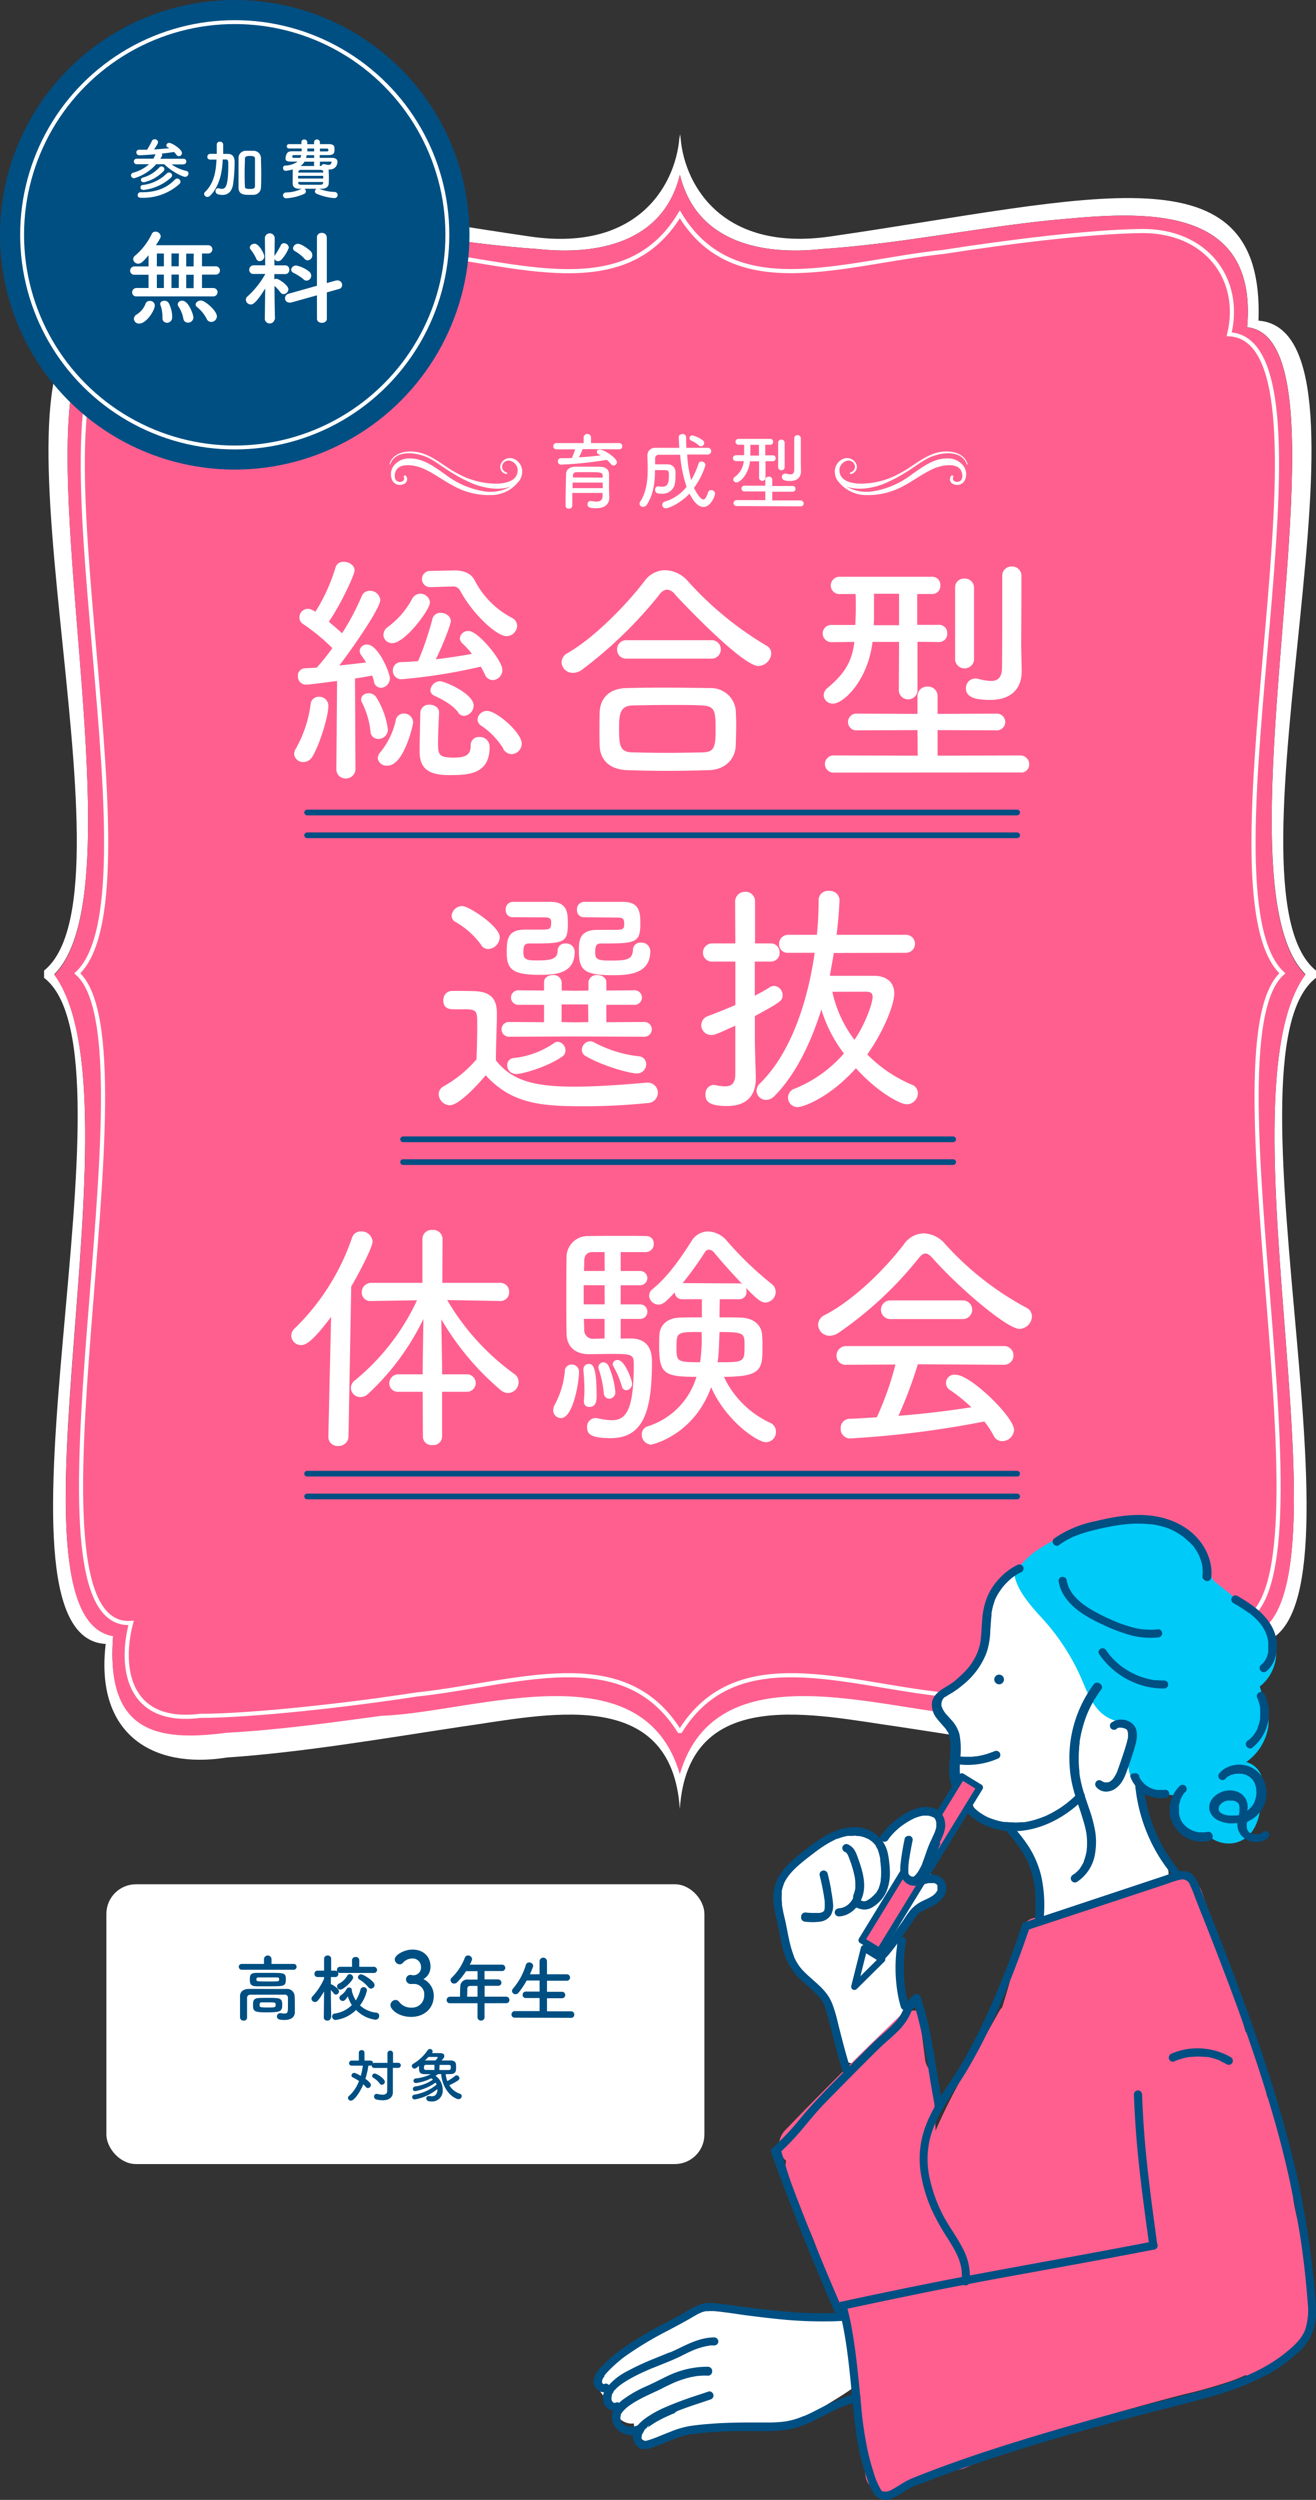
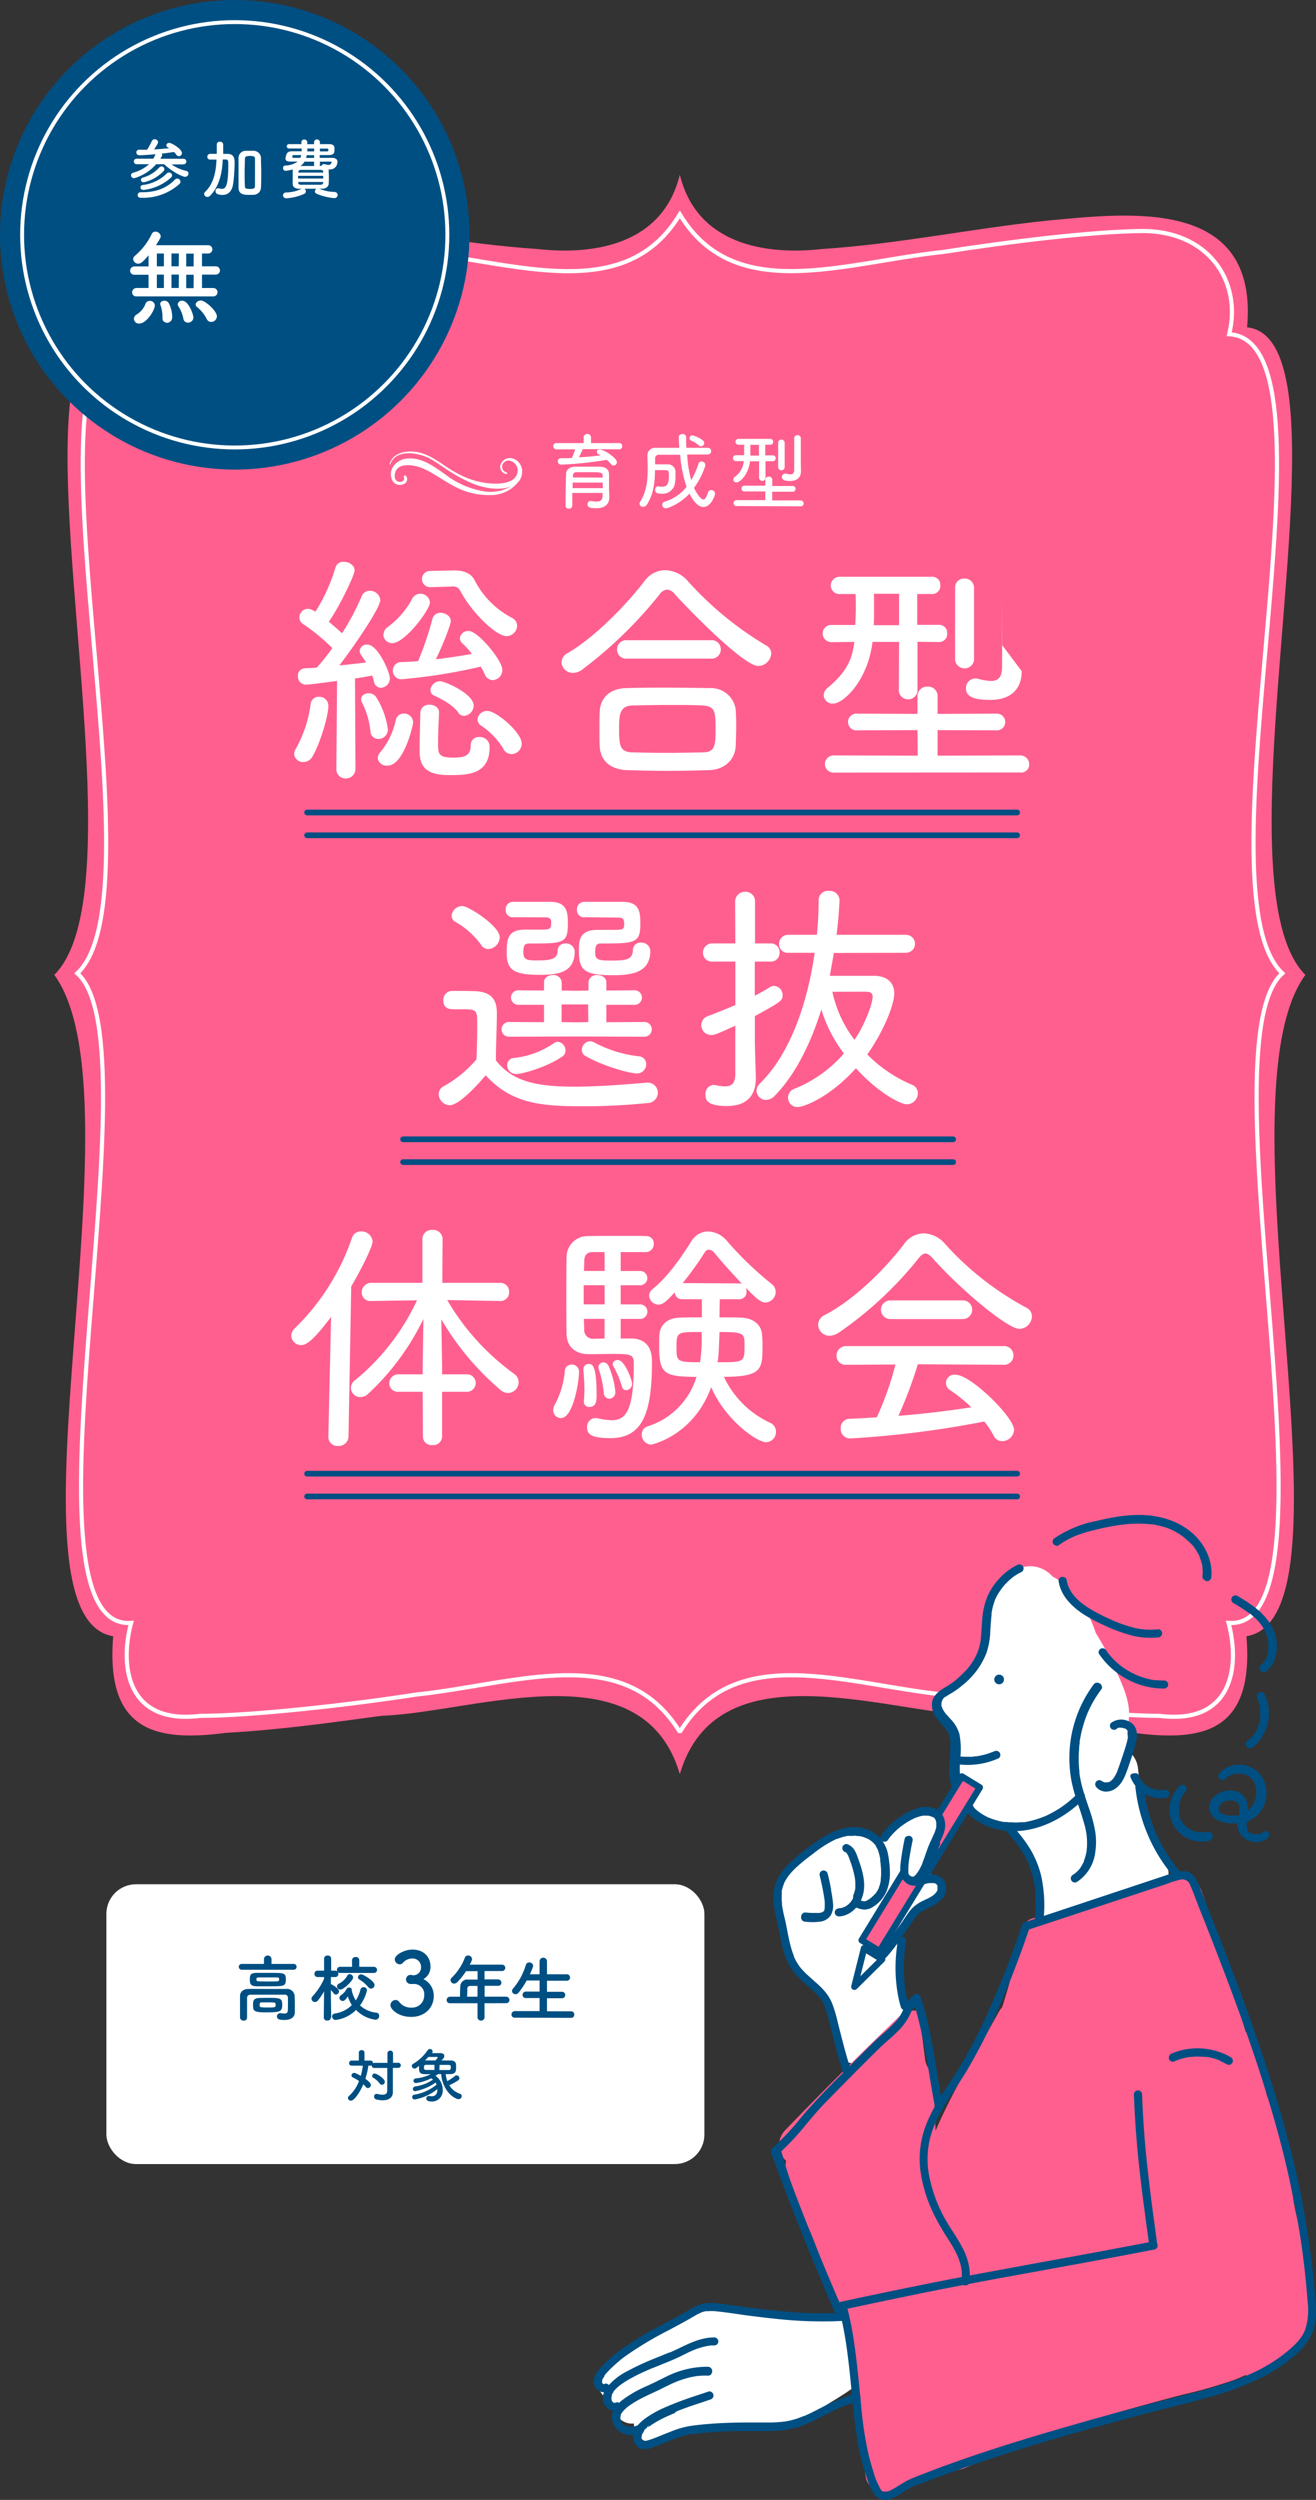
<svg xmlns="http://www.w3.org/2000/svg" viewBox="0 0 328.64 624.13">
  <rect x="0" y="0" width="328.64" height="624.13" fill="#333333" stroke="none" />
  <defs>
    <style>.cls-1,.cls-8{fill:#fff;}.cls-2,.cls-7{fill:#ff5f8f;}.cls-3,.cls-5,.cls-9{fill:none;}.cls-3,.cls-9{stroke:#fff;}.cls-3{stroke-miterlimit:10;stroke-width:1.03px;}.cls-4{fill:#004f83;}.cls-5,.cls-7,.cls-8{stroke:#004f83;stroke-linejoin:round;}.cls-5,.cls-7{stroke-linecap:round;}.cls-5{stroke-width:1.42px;}.cls-6{fill:#00caf8;}.cls-7,.cls-8{stroke-width:1.62px;}.cls-9{stroke-miterlimit:1.5;stroke-width:0.97px;}</style>
  </defs>
  <title>header_title_sp</title>
  <g id="レイヤー_2" data-name="レイヤー 2">
    <g id="レイヤー_1-2" data-name="レイヤー 1">
-       <path class="cls-1" d="M328.64,244.13c0-.45,0-1.35,0-1.81C303.3,221.83,348.12,82.7,314.28,80.05c1.55-43.67-40.77-30.62-107-21-27.78,4-36.87-13.91-37.38-25.55l-.09,1-.09-1c-.51,11.64-9.6,29.6-37.38,25.55-66.27-9.66-108.59-22.71-107,21-33.84,2.65,11,141.78-14.33,162.27,0,.46,0,1.36,0,1.81C36.22,263.4-6.66,408.77,26.4,410.43c-2.7,22.4,11.54,31.35,30.26,28.35,18.85-1.26,39.6-4.83,58.39-7.67,20.69-2.86,52.64-10.82,54.72,20.53,2.08-31.35,34-23.39,54.72-20.53,18.79,2.84,39.54,6.41,58.39,7.67,18.72,3,33-5.95,30.26-28.35C346.2,408.77,303.32,263.4,328.64,244.13Zm-17.37,164.1c2,24.07-11.06,26.35-28.27,24.08-12.92-.69-25.87-2.48-38.82-4.24-11.72-.38-28.59-4.91-43.48-4.91-14.09,0-26.41,4-30.93,19.48-4.52-15.43-16.84-19.48-30.93-19.48-14.89,0-31.76,4.53-43.48,4.91-13,1.76-25.9,3.55-38.82,4.24-17.21,2.27-30.25,0-28.27-24.08-29.31-4.78,7.87-134-14.71-165C20,236.81,22,222.5,22,204.91c0-48.2-14.9-121,6.13-123.22-2.92-32.6,29.64-28.48,49.71-26.64,19.46,2.05,37,5.81,56.51,7.12,14.06,1.54,31.18-1.11,35.44-18.55,4.26,17.44,21.38,20.09,35.44,18.55,19.53-1.31,37-5.07,56.51-7.12,20.07-1.84,52.63-6,49.71,26.64,21,2.25,6.13,75,6.13,123.22,0,17.59,2,31.9,8.42,38.33C303.4,274.21,340.58,403.45,311.27,408.23Z" />
      <path class="cls-2" d="M311.27,408.51c2,24.09-11.06,26.36-28.27,24.1-12.92-.69-25.87-2.49-38.82-4.25-11.72-.38-28.59-4.91-43.48-4.91-14.09,0-26.41,4.05-30.93,19.49-4.52-15.44-16.84-19.49-30.93-19.49-14.89,0-31.76,4.53-43.48,4.91-13,1.76-25.9,3.56-38.82,4.25-17.21,2.26-30.25,0-28.27-24.1C-1,403.72,36.14,274.38,13.56,243.39,20,237,22,222.63,22,205,22,156.8,7.08,84,28.11,81.72c-2.92-32.63,29.64-28.5,49.71-26.66,19.46,2,37,5.82,56.51,7.12,14.06,1.55,31.18-1.11,35.44-18.56,4.26,17.45,21.38,20.11,35.44,18.56,19.53-1.3,37-5.07,56.51-7.12,20.07-1.84,52.63-6,49.71,26.66,21,2.25,6.13,75.08,6.13,123.31,0,17.6,2,31.93,8.42,38.36C303.4,274.38,340.58,403.72,311.27,408.51Z" />
      <path class="cls-3" d="M169.77,53.52c13.65,22.64,40.83,12,65.87,9.37,16.76-2.61,36.22-5,49.1-5.21,16.62-.31,25.54,12.17,22.22,25.77C337,85,298.09,222.27,320.23,243c-20.37,18.09,17,164.38-13.43,162.18,2.88,10.75,1.08,25.49-17.28,23.2-12.88,0-37.12-2.7-53.88-5.31-25-2.64-51.77-13.25-65.72,9.09h-.3c-14-22.34-40.68-11.73-65.72-9.09-16.76,2.61-41,5.31-53.88,5.31-18.36,2.29-20.16-12.45-17.28-23.2C2.31,407.35,39.68,261.06,19.31,243,41.45,222.27,2.59,85,32.58,83.45c-3.32-13.6,5.6-26.08,22.22-25.77,12.88.23,32.34,2.6,49.1,5.21C128.94,65.57,156.12,76.16,169.77,53.52Z" />
      <rect class="cls-1" x="26.57" y="470.43" width="149.34" height="69.85" rx="7.38" />
      <path class="cls-4" d="M60.36,491.77a.73.73,0,1,1,0-1.46h5.56v-1.16a.94.94,0,0,1,1.88,0v1.16h5.54a.73.73,0,0,1,0,1.46Zm11.55,8.69c0-.58,0-1.21,0-1.7A.76.76,0,0,0,71,498c-1.37,0-2.91,0-4.41,0s-2.92,0-4.09,0a.77.77,0,0,0-.8.74c0,.72,0,1.63,0,2.53s0,1.79,0,2.48v0a.76.76,0,0,1-.85.72.83.83,0,0,1-.91-.76c0-.8,0-1.74,0-2.7s0-1.9,0-2.71c0-1,.82-1.72,2.12-1.74s2.95,0,4.58,0,3.29,0,4.83,0a1.9,1.9,0,0,1,2.1,1.7c.06,1,.06,2,.06,2.5,0,.22,0,1.09,0,1.58v.05c0,1-.72,1.92-2.6,1.92-1.41,0-1.87-.27-1.87-.89a.8.8,0,0,1,.82-.81.58.58,0,0,1,.18,0,6,6,0,0,0,.87.09c.49,0,.81-.15.81-.67C71.89,502.11,71.91,501.35,71.91,500.46Zm-4.27-4.56c-1.18,0-2.44,0-3.42,0-1.43,0-1.83-.4-1.83-1.63s.16-1.7,1.72-1.72c1,0,2.19,0,3.35,0,3.49,0,3.92,0,3.92,1.61C71.38,495.83,71,495.9,67.64,495.9Zm-.87,2.89c3.11,0,3.71,0,3.71,1.71s-.45,1.91-4.09,1.91c-3.06,0-3.2-.38-3.2-1.88,0-.81,0-1.65,1.46-1.7C65.25,498.79,66,498.79,66.77,498.79Zm2.34-5.1c-.67,0-1.43,0-2.19,0s-1.54,0-2.29,0c-.48,0-.59.11-.59.47,0,.54,0,.54,3.13.54,2.53,0,2.53,0,2.53-.54C69.7,493.87,69.7,493.69,69.11,493.69Zm-2.3,6.23c-.56,0-1.13,0-1.51,0-.21,0-.47.07-.47.64s.13.63,2,.63,2,0,2-.65S68.78,499.92,66.81,499.92Z" />
      <path class="cls-4" d="M82.63,503.7a.8.8,0,0,1-.89.76.79.79,0,0,1-.88-.76v0l.07-6.53a17.12,17.12,0,0,1-1.54,2.28,1,1,0,0,1-.74.38.88.88,0,0,1-.87-.82.89.89,0,0,1,.29-.63A15.94,15.94,0,0,0,80.93,494v-.41l-1.65,0h0a.74.74,0,0,1-.75-.79.75.75,0,0,1,.77-.8h1.63l0-3v0a.81.81,0,0,1,.9-.78.79.79,0,0,1,.87.78v0s0,1.37,0,3h1a.77.77,0,0,1,.79.8.74.74,0,0,1-.76.79h-1.1c0,.65,0,1.28,0,1.81a.47.47,0,0,1,.22.05c.41.2,1.81,1.05,1.81,1.72a.83.83,0,0,1-.78.8.7.7,0,0,1-.53-.29,10.84,10.84,0,0,0-.72-.85c0,2.82.09,6.8.09,6.8Zm1.21.61a.88.88,0,0,1-.9-.88.73.73,0,0,1,.67-.73,7.48,7.48,0,0,0,4.25-2.11,8.84,8.84,0,0,1-1-2.19c-.58.9-.9,1.17-1.27,1.17a.85.85,0,0,1-.83-.79.81.81,0,0,1,.4-.66,4.22,4.22,0,0,0,1.41-1.57.64.64,0,0,1,.62-.34.61.61,0,0,1,.67.56.44.44,0,0,1,0,.16.64.64,0,0,1,0,.09,7.57,7.57,0,0,0,1,2.41,9.13,9.13,0,0,0,1.16-2.74.77.77,0,0,1,.76-.57.81.81,0,0,1,.87.74,9.51,9.51,0,0,1-1.75,3.8,7,7,0,0,0,4.09,1.83.73.73,0,0,1,.7.76.94.94,0,0,1-.92,1,8.25,8.25,0,0,1-4.85-2.44A8.9,8.9,0,0,1,83.84,504.31Zm1.07-11.74a.77.77,0,1,1,0-1.54l3,0,0-1.67a.82.82,0,0,1,.91-.77.81.81,0,0,1,.9.77l0,1.67,3.57,0a.8.8,0,0,1,.87.78.78.78,0,0,1-.87.76Zm.07,4.16a.82.82,0,0,1-.81-.8.75.75,0,0,1,.45-.68,5,5,0,0,0,2.14-2.05.64.64,0,0,1,.56-.34.92.92,0,0,1,.87.85C88.19,494.45,85.82,496.73,85,496.73Zm7-.6a8.46,8.46,0,0,0-2.22-1.91.67.67,0,0,1-.37-.57.8.8,0,0,1,.8-.74c.53,0,3.35,1.69,3.35,2.68a.92.92,0,0,1-.89.89A.82.82,0,0,1,92,496.13Z" />
      <path class="cls-4" d="M103.18,493.15a1.93,1.93,0,0,0,1.95-2.19,2.08,2.08,0,0,0-2.26-2,3.12,3.12,0,0,0-2.3,1.13,1.09,1.09,0,0,1-.76.33,1.28,1.28,0,0,1-1.22-1.22c0-1.21,2.5-2.47,4.39-2.47,2.76,0,4.52,1.76,4.52,4.19a3.47,3.47,0,0,1-1.76,3.19,4.56,4.56,0,0,1,2.58,4.2c0,3.06-2.34,5.23-5.62,5.23s-5.2-1.91-5.2-2.93a1.34,1.34,0,0,1,1.29-1.3,1.16,1.16,0,0,1,.84.41,3.63,3.63,0,0,0,3.17,1.5,3,3,0,0,0,3.13-3,2.57,2.57,0,0,0-2.86-2.89h-.2l-.32,0a1.17,1.17,0,0,1-1.16-1.15,1.14,1.14,0,0,1,1.13-1.13Z" />
      <path class="cls-4" d="M121,500.13v3.62a.89.89,0,0,1-1.75,0v-3.62h-6.84a.78.78,0,0,1-.87-.77.84.84,0,0,1,.87-.86h2.47c0-.59,0-1.26.06-2.55a1.75,1.75,0,0,1,2-1.73h2.32v-2.09h-2.88a16.64,16.64,0,0,1-2.21,2.76,1.15,1.15,0,0,1-.76.34.89.89,0,0,1-.9-.85.84.84,0,0,1,.3-.63,13.74,13.74,0,0,0,3.28-5,.84.84,0,0,1,.8-.55,1,1,0,0,1,1,.89,3.6,3.6,0,0,1-.6,1.41h8a.8.8,0,1,1,0,1.59H121v2.09h3.31a.85.85,0,0,1,.91.82.79.79,0,0,1-.89.78h0c-1,0-2.2,0-3.31,0v2.71h5.36a.81.81,0,0,1,.83.84.77.77,0,0,1-.83.79Zm-1.75-4.32h-1.76c-.61,0-.78.31-.79.69,0,.56,0,1.34-.06,2h2.61Z" />
      <path class="cls-4" d="M128.58,503.73a.77.77,0,0,1-.85-.77.84.84,0,0,1,.85-.87l6.17,0v-3.26l-3.4,0a.77.77,0,0,1-.85-.78.81.81,0,0,1,.85-.83h3.4v-2.76h-3.22a21.34,21.34,0,0,1-2,3,1,1,0,0,1-.8.42.85.85,0,0,1-.87-.82.91.91,0,0,1,.24-.57,16.22,16.22,0,0,0,3.22-5.92.82.82,0,0,1,.83-.62.94.94,0,0,1,1,.84.74.74,0,0,1-.06.27c-.23.63-.49,1.25-.76,1.84l2.41,0v-3.22a.93.93,0,1,1,1.86,0v3.22l4.89,0a.81.81,0,0,1,.87.82.79.79,0,0,1-.87.79h-4.89v2.76h3.66a.81.81,0,1,1,0,1.61l-3.66,0v3.26l6,0a.79.79,0,0,1,.81.83.76.76,0,0,1-.81.81Z" />
      <path class="cls-4" d="M96.72,516.29H93.5a.61.61,0,0,1-.68-.62v-.06a.56.56,0,0,1-.33.1H92a20.1,20.1,0,0,1-.75,3.27c1.31,1,1.37,1.35,1.37,1.57a.78.78,0,0,1-.74.76.66.66,0,0,1-.53-.29,6.3,6.3,0,0,0-.63-.65c-.88,2.15-2.3,4.09-3.08,4.09a.74.74,0,0,1-.75-.68.62.62,0,0,1,.24-.48,9.34,9.34,0,0,0,2.52-3.75,11.89,11.89,0,0,0-1.52-.89.53.53,0,0,1-.36-.5.69.69,0,0,1,.68-.64c.12,0,.35,0,1.64.74a16.48,16.48,0,0,0,.52-2.55H87.81a.59.59,0,0,1-.63-.61.62.62,0,0,1,.63-.65h1.8l0-2a.64.64,0,0,1,.7-.61.65.65,0,0,1,.71.61l0,2h1.51a.58.58,0,0,1,.61.62v.06a.7.7,0,0,1,.4-.11h3.22v-2.45a.7.7,0,0,1,1.39,0V515h1.24a.63.63,0,0,1,.7.63.64.64,0,0,1-.7.64H98.11v4l0,2.09v0c0,1.14-.8,2-2.55,2a7.08,7.08,0,0,1-1.54-.19.74.74,0,0,1-.6-.74.62.62,0,0,1,.59-.67l.19,0a5.65,5.65,0,0,0,1.32.21c.76,0,1.17-.31,1.17-.93Zm-1.88,3.91a5.17,5.17,0,0,0-1.58-1.43.57.57,0,0,1-.32-.51.61.61,0,0,1,.64-.58c.5,0,2.52,1.26,2.52,2.07a.77.77,0,0,1-.74.74A.63.63,0,0,1,94.84,520.2Z" />
      <path class="cls-4" d="M111.3,517.84a7.87,7.87,0,0,0,.41,1.74,13.48,13.48,0,0,0,1.94-1.31.54.54,0,0,1,.37-.14.75.75,0,0,1,.71.72.68.68,0,0,1-.33.55,13.17,13.17,0,0,1-2.2,1.19,4.81,4.81,0,0,0,2.64,2.13.62.62,0,0,1,.47.59.79.79,0,0,1-.79.77.87.87,0,0,1-.34-.06c-2.44-.88-3.88-3.84-4-6.2h-.76c-.24.16-.45.3-.67.43a4.21,4.21,0,0,1,1.8,3.47,2.68,2.68,0,0,1-2.71,2.95c-.62,0-1.38-.09-1.38-.77a.6.6,0,0,1,.61-.62h.19a2.46,2.46,0,0,0,.59.08c.41,0,1.39-.12,1.39-1.81a12.49,12.49,0,0,1-5.63,2.6.61.61,0,0,1-.68-.59.62.62,0,0,1,.56-.6,11.84,11.84,0,0,0,5.54-2.51,4,4,0,0,0-.25-.51,12.84,12.84,0,0,1-5.08,2.14.54.54,0,0,1-.6-.53.65.65,0,0,1,.58-.64,10.43,10.43,0,0,0,4.45-1.72,2.78,2.78,0,0,0-.48-.31,11.3,11.3,0,0,1-3.75,1.17.58.58,0,0,1-.65-.56.61.61,0,0,1,.56-.58,11.09,11.09,0,0,0,3.77-1.07h-1.39c-1.55,0-1.55-.68-1.55-1.77v-.3l-.61.48a.88.88,0,0,1-.52.2.68.68,0,0,1-.67-.67.6.6,0,0,1,.35-.53,11.34,11.34,0,0,0,3.58-3.35.73.73,0,0,1,.6-.35.66.66,0,0,1,.67.61.59.59,0,0,1-.12.35l0,.07h1.71c.52,0,1.33,0,1.33.73,0,.4-.33.73-.71,1.11.77,0,1.52,0,2.19,0,1.4,0,1.46.72,1.46,1.53,0,1.06,0,1.85-1.46,1.87Zm-2.81-2.33h-2c-.41,0-.61.06-.61.65,0,.37,0,.63.62.63h2Zm.84-1.87c0-.07-.08-.1-.21-.1s-1.47,0-2.12,0q-.41.43-.87.87c.8,0,1.68,0,2.58,0A2.3,2.3,0,0,0,109.33,513.64Zm.39,3.17H112c.55,0,.58-.29.58-.64,0-.58-.1-.64-.59-.64h-2.22Z" />
      <path class="cls-1" d="M82,358.7l.68-29.93c-4.72,6.32-6.38,7.05-7.48,7.05a2.44,2.44,0,0,1-2.46-2.33,2.47,2.47,0,0,1,.86-1.84,57.58,57.58,0,0,0,14.29-22.57,2.31,2.31,0,0,1,2.27-1.65,2.77,2.77,0,0,1,2.88,2.51c0,1.41-3.19,7.61-5.33,11.23l-.68,37.47A2.43,2.43,0,0,1,84.5,361,2.27,2.27,0,0,1,82,358.76Zm23.55-11.23h-6a2.1,2.1,0,0,1-2.33-2.08,2.24,2.24,0,0,1,2.33-2.27h6v-1.84l.19-12A62.45,62.45,0,0,1,91.92,348a2.85,2.85,0,0,1-1.91.8,2.37,2.37,0,0,1-2.39-2.27,2.44,2.44,0,0,1,1-1.9,56.59,56.59,0,0,0,15.52-20l-11.41.18h-.06a2.11,2.11,0,0,1-2.33-2.14,2.35,2.35,0,0,1,2.39-2.39h12.76v-11a2.28,2.28,0,0,1,2.51-2.21,2.31,2.31,0,0,1,2.52,2.21l-.06,11h14.41a2.18,2.18,0,0,1,2.27,2.26,2.14,2.14,0,0,1-2.21,2.27h-.06l-13.19-.24A60.1,60.1,0,0,0,128.4,343a2.48,2.48,0,0,1,1.11,2.08,2.71,2.71,0,0,1-2.64,2.7,3.13,3.13,0,0,1-2-.86,68.34,68.34,0,0,1-14.66-17.54l.19,11.84v1.9h6.07a2.18,2.18,0,1,1,0,4.35h-6.07V358.7a2.18,2.18,0,0,1-2.4,2.08,2.14,2.14,0,0,1-2.39-2.08Z" />
      <path class="cls-1" d="M138.16,352.07a3,3,0,0,1,.43-1.47,21.47,21.47,0,0,0,2.45-8.15,1.69,1.69,0,0,1,1.72-1.78,1.8,1.8,0,0,1,1.84,1.84c0,2.33-1.41,11.53-4.54,11.53A1.93,1.93,0,0,1,138.16,352.07Zm19.38-17.9c5.21,0,5.27,4.41,5.27,5.88,0,12.45-2.21,19-10.36,19-5.34,0-5.83-1.28-5.83-2.69a2.14,2.14,0,0,1,2.64-2.27,16.77,16.77,0,0,0,3.5.49c3.61,0,5.51-2.58,5.51-13.86,0-2.39-.24-2.7-5-2.7-2.09,0-4.36.06-6.26.06-2.76,0-5.4-1.35-5.52-5-.06-2.51-.06-6.13-.06-9.75s0-7.05.06-9.2a5.25,5.25,0,0,1,5.52-5.52c2-.06,5.46-.06,8.65-.06,2.33,0,4.54,0,5.89.06a1.79,1.79,0,0,1,1.71,1.9,2,2,0,0,1-2,2.09H155v4.72h4.66a1.8,1.8,0,0,1,2,1.78,1.83,1.83,0,0,1-2,1.78H155v4.78h4.66a1.82,1.82,0,1,1,0,3.62H155v4.91Zm-11.72,15.7v-.25c.07-.8.13-1.66.13-2.58,0-2-.19-4-.25-4.84V342a1.32,1.32,0,0,1,1.29-1.48c.92,0,2,.25,2,7.85,0,1.29-.06,2.89-1.84,2.89A1.26,1.26,0,0,1,145.82,349.87Zm5.16-29h-5.22v4.78H151Zm0-8.28h-3.07c-1.23.06-2,.67-2,2.27,0,.67-.07,1.53-.07,2.45H151Zm0,16.68h-5.16c0,1,.07,1.9.07,2.7a2.16,2.16,0,0,0,2.39,2.27c.73,0,1.65-.06,2.7-.06Zm-.19,18.58a27.06,27.06,0,0,0-1.22-5.89,1.88,1.88,0,0,1-.13-.55,1.26,1.26,0,0,1,1.23-1.29,1.53,1.53,0,0,1,1.35,1,21.27,21.27,0,0,1,1.65,6.37,1.6,1.6,0,0,1-1.53,1.72A1.4,1.4,0,0,1,150.79,347.84Zm4.48-1.84a23.72,23.72,0,0,0-2.09-4.9,1,1,0,0,1-.18-.56,1.18,1.18,0,0,1,1.29-1c1.72,0,3.55,5,3.55,5.89a1.57,1.57,0,0,1-1.47,1.65A1.19,1.19,0,0,1,155.27,346Zm24.47-21.65c0,1-.06,2.7-.06,4.54,1.84,0,3.68,0,5.27.06,3.19.07,5.09,1.78,5.34,4.05a27.86,27.86,0,0,1,.12,3.31c0,5.46-.19,7.42-9.63,7.42a23.75,23.75,0,0,0,11.53,11.47,2.4,2.4,0,0,1,1.47,2.27,2.54,2.54,0,0,1-2.51,2.58c-2.09,0-9.94-5.22-13.68-13.74-4.41,12.2-14.9,14.35-15,14.35a2.49,2.49,0,0,1-2.33-2.52,2.1,2.1,0,0,1,1.59-2.08,18.51,18.51,0,0,0,12.08-12.33c-8,0-9.32-.73-9.32-7.6,0-1,0-2.09.06-2.88.12-2.21,1.72-4.23,5.15-4.3,1.66-.06,3.56-.06,5.46-.06v-4.54h-5a1.77,1.77,0,0,1-1.78-1.71c-1.65,1.78-2.82,3.06-4,3.06a2.36,2.36,0,0,1-2.39-2.2,2.11,2.11,0,0,1,.85-1.66c3.81-3.13,6.81-7.42,9.63-11.84a4.94,4.94,0,0,1,4.23-2.57,6.48,6.48,0,0,1,4.73,2.39,84,84,0,0,0,11.16,10.73,2.49,2.49,0,0,1,1,2,2.68,2.68,0,0,1-2.58,2.63c-.85,0-1.84-.49-4.84-3.68a2,2,0,0,1,.12.86,1.78,1.78,0,0,1-1.78,2Zm-10.8,12c0,3.56.07,3.74,5.89,3.74a40.06,40.06,0,0,0,.37-7.54C169.07,332.51,168.94,332.57,168.94,336.31Zm15.7-15.94a2.29,2.29,0,0,1,.68.12c-2.52-2.64-5.09-5.52-7-7.85A1.82,1.82,0,0,0,177,312a1.2,1.2,0,0,0-1,.67,85.42,85.42,0,0,1-5.52,7.67Zm-5.45,19.68c6.68,0,6.74,0,6.74-4.11,0-3.12,0-3.43-6.25-3.43C179.49,338.21,179.37,339.13,179.19,340.05Z" />
      <path class="cls-1" d="M233,314.24c-.73-.86-1.35-1.29-1.9-1.29s-1.1.43-1.78,1.29a92.51,92.51,0,0,1-19.93,18.52,4.24,4.24,0,0,1-2.2.73,2.86,2.86,0,0,1-2.89-2.76,2.82,2.82,0,0,1,1.72-2.45c7.24-3.74,15-11.47,19.69-17.6a6.16,6.16,0,0,1,5-2.76,7.39,7.39,0,0,1,5.4,2.76,75.06,75.06,0,0,0,20.12,15.76,2.44,2.44,0,0,1,1.47,2.21,3.22,3.22,0,0,1-3.13,3.12C251.68,331.77,240.27,322.33,233,314.24Zm-3.8,26.37a105.45,105.45,0,0,1-4.84,12.87c6.19-.49,12.32-1.22,18.21-2.14a41.55,41.55,0,0,0-5.21-4.23,2.07,2.07,0,0,1,1.35-3.87c3.74,0,14.53,10.61,14.53,13.74a3,3,0,0,1-2.94,2.82,2.34,2.34,0,0,1-2.15-1.35,23.48,23.48,0,0,0-2.33-3.56,248.54,248.54,0,0,1-33.54,4.24,2.37,2.37,0,0,1-2.34-2.52,2.26,2.26,0,0,1,2.15-2.39c2.27-.06,4.6-.25,6.87-.37a77.61,77.61,0,0,0,4.66-13.18l-12.26.06a2.25,2.25,0,0,1-2.46-2.27,2.37,2.37,0,0,1,2.46-2.39h39.18a2.34,2.34,0,1,1,0,4.66Zm-6.87-11.29a2.33,2.33,0,1,1,0-4.66h18.15a2.33,2.33,0,1,1-.06,4.66Z" />
      <path class="cls-1" d="M75.8,190.25a2.2,2.2,0,0,1-2.34-2,2.54,2.54,0,0,1,.43-1.35,30.56,30.56,0,0,0,3.68-11.1,2,2,0,0,1,2.09-1.84A2.24,2.24,0,0,1,82,176.21c0,2.88-2.39,10.24-4.11,12.88A2.57,2.57,0,0,1,75.8,190.25ZM84,191.91l.18-21.9c-7,.92-7.48.92-7.78.92a2,2,0,0,1-2-2.08,1.81,1.81,0,0,1,1.72-2c.86-.06,1.84-.06,3-.19A52.16,52.16,0,0,0,83,161.8a50.24,50.24,0,0,0-7.3-6,1.89,1.89,0,0,1-.92-1.66,2.12,2.12,0,0,1,2.09-2.14,3,3,0,0,1,1.16.3c.19.13.49.25.74.43a44.89,44.89,0,0,0,5-11,2,2,0,0,1,2.08-1.47c1.29,0,2.7.86,2.7,2.15,0,1.1-3.56,8.71-6.44,12.81,1.17,1,2.39,2,3.31,2.89a63.46,63.46,0,0,0,4.91-9.26,2.08,2.08,0,0,1,2-1.35,2.56,2.56,0,0,1,2.64,2.27c0,2.08-6.87,12-10.24,16.37,2.51-.24,5-.55,6.68-.74-.37-.67-.8-1.22-1.16-1.77a2,2,0,0,1-.43-1.17,1.74,1.74,0,0,1,1.9-1.53c2.7,0,5.64,7,5.64,8.4a2.37,2.37,0,0,1-2.21,2.39,1.82,1.82,0,0,1-1.78-1.65,8,8,0,0,0-.43-1.41c-1,.18-2.57.49-4.29.73l.12,22.51a2.38,2.38,0,0,1-2.45,2.45A2.27,2.27,0,0,1,84,192Zm10.43-7.42a1.92,1.92,0,0,1-1.91-1.9,20.74,20.74,0,0,0-2.08-7.12,1.7,1.7,0,0,1-.25-.86c0-1,.92-1.53,1.91-1.53a2.25,2.25,0,0,1,1.77.86,20,20,0,0,1,3,8.22A2.38,2.38,0,0,1,94.38,184.49Zm-.07,4.72a2.18,2.18,0,0,1,.62-1.41,18.89,18.89,0,0,0,3.86-8,2,2,0,0,1,2-1.66,2.29,2.29,0,0,1,2.33,2.15c0,.79-2.33,10.85-6.37,10.85A2.22,2.22,0,0,1,94.31,189.21Zm1.42-30.79a2.33,2.33,0,0,1,1-1.84,20.85,20.85,0,0,0,6.13-7.05,2.27,2.27,0,0,1,2-1.29,2.37,2.37,0,0,1,2.46,2.15c0,1.84-6.26,10.18-9.39,10.18A2.19,2.19,0,0,1,95.73,158.42Zm4.53,11.16a2.1,2.1,0,0,1-2.2-2.14,2.08,2.08,0,0,1,2.08-2.15c1.29,0,2.76-.12,4.23-.24a78.62,78.62,0,0,0,3.56-10.49A2,2,0,0,1,110,153c1.23,0,2.58.79,2.58,2.08,0,.68-1.66,5.28-3.74,9.51,3.25-.37,6.44-.86,9-1.35a19.69,19.69,0,0,0-2.33-2.58,1.79,1.79,0,0,1-.67-1.35,2.06,2.06,0,0,1,2.21-1.77c2.33,0,8.4,7.35,8.4,9.68a2.52,2.52,0,0,1-2.39,2.58,2.2,2.2,0,0,1-2-1.47,16.48,16.48,0,0,0-1-1.9A137.88,137.88,0,0,1,100.26,169.58Zm9.33,8.28c-.07,2-.25,5.16-.25,7.55,0,2.88.06,3.74,3.92,3.74,3.19,0,4.24-.8,4.24-3.07a2,2,0,0,1,2.14-2.08,2.43,2.43,0,0,1,2.58,2.51c0,6.93-5.52,7-10.12,7-5.27,0-7.36-1.72-7.36-5.95,0-2.27.12-6.93.18-9.62a2.1,2.1,0,0,1,2.27-2c1.23,0,2.4.68,2.4,1.9Zm-2.15-31.27h-.06a2,2,0,1,1-.06-4.05l6.07-.12h.24c2,0,3.93.67,4.85,2.45a21.73,21.73,0,0,0,9.32,9.38,2.26,2.26,0,0,1,1.29,2,2.69,2.69,0,0,1-2.64,2.57c-2.45,0-8.46-5.46-11.65-11.47a1.94,1.94,0,0,0-2-.92Zm7,31.34c-1.59-2.15-4.48-3.5-6-4.24a1.5,1.5,0,0,1-1-1.41,2.45,2.45,0,0,1,2.39-2.2c1.23,0,8.4,3.12,8.4,6.07a2.6,2.6,0,0,1-2.39,2.57A1.81,1.81,0,0,1,114.43,177.93Zm11.22,9a18.69,18.69,0,0,0-5.46-5.7,1.91,1.91,0,0,1-1-1.66,2.36,2.36,0,0,1,2.39-2.08c2.4,0,8.65,5.45,8.65,8.15a2.64,2.64,0,0,1-2.51,2.64A2.5,2.5,0,0,1,125.65,186.94Z" />
      <path class="cls-1" d="M189.37,166.27c-3.8,0-18-14.78-20.73-17.78a2.94,2.94,0,0,0-2-1.29,2.64,2.64,0,0,0-2,1.29,106.59,106.59,0,0,1-19.2,18.64,3.85,3.85,0,0,1-2.33.86,2.8,2.8,0,0,1-2.88-2.64,2.68,2.68,0,0,1,1.47-2.27c6.81-3.92,14.78-12.14,19.32-18.09a6.33,6.33,0,0,1,5.09-2.63,7.75,7.75,0,0,1,5.58,2.63,83.71,83.71,0,0,0,19.69,16.19,2.23,2.23,0,0,1,1.22,2A3.33,3.33,0,0,1,189.37,166.27Zm-12.32,26c-3.62.12-7.06.18-10.43.18s-6.68-.06-10.12-.18c-4.35-.19-6.62-2.64-6.74-6-.06-1.11-.06-2.4-.06-3.68,0-1.72,0-3.5.06-4.91.12-2.82,1.9-5.76,6.62-5.89,2.58-.06,5.64-.12,8.89-.12,3.93,0,8.1.06,12.08.12a6.22,6.22,0,0,1,6.38,5.4c.06,1.16.12,2.51.12,3.92,0,1.66-.06,3.44-.12,5.09C183.61,189.39,181.22,192.15,177.05,192.28ZM156.5,164.43a2.22,2.22,0,0,1-2.39-2.27,2.27,2.27,0,0,1,2.39-2.33h21.1A2.26,2.26,0,0,1,180,162.1a2.28,2.28,0,0,1-2.45,2.33ZM167.6,176c-3.37,0-6.8.06-9.75.13-3.25.12-3.25,2.69-3.25,5.94,0,4.11.25,5.71,3.31,5.77,2.64.06,5.64.12,8.65.12s6.13-.06,8.95-.12,3.19-1.35,3.19-5.34c0-4.78,0-6.19-3.31-6.37C173.12,176,170.36,176,167.6,176Z" />
-       <path class="cls-1" d="M224.52,160.26h-6.63c-1.22,9.88-7.36,15.4-9.81,15.4a2.23,2.23,0,0,1-2.39-2.09,2.44,2.44,0,0,1,.92-1.78c4.6-3.8,6.19-6.93,6.75-11.53l-5.52.06a2.21,2.21,0,0,1-2.4-2.2,2.14,2.14,0,0,1,2.33-2.09h5.83c0-.55.06-1.16.06-1.78.06-1,.06-2,.06-2.94s0-2-.06-3H209.8a2.15,2.15,0,0,1-2.33-2.15A2.18,2.18,0,0,1,209.8,144h22.93a2,2,0,0,1,2.09,2.15,2,2,0,0,1-2.09,2.15h-3.68V156h5.4a2,2,0,0,1,2.09,2.15,2,2,0,0,1-2.09,2.14l-5.33-.06v12.33a2.35,2.35,0,0,1-4.66,0Zm-16.13,32.63a2.16,2.16,0,0,1-2.39-2.15,2.19,2.19,0,0,1,2.39-2.14l20.79.06-.06-6.38-15,.06a2.1,2.1,0,1,1,0-4.17l15,.06v-4.35a2.39,2.39,0,0,1,2.51-2.46,2.36,2.36,0,0,1,2.51,2.46v4.35l14.66-.06a2.09,2.09,0,1,1,0,4.17l-14.66-.06v6.38l20.61-.06a2.22,2.22,0,0,1,2.27,2.26,2,2,0,0,1-2.27,2Zm16.13-44.65h-6.26v6.14c0,.55-.06,1.16-.06,1.71h6.32Zm14-1.53a2.2,2.2,0,0,1,2.33-2.27,2.29,2.29,0,0,1,2.39,2.27V164.8a2.38,2.38,0,0,1-4.72,0Zm16.62,20.85v.12c0,3.5-1.9,7.06-7.85,7.06-3.5,0-6.07-.56-6.07-2.89a2.36,2.36,0,0,1,2.33-2.45,2.77,2.77,0,0,1,.67.06,13.23,13.23,0,0,0,3.25.55c1.6,0,2.7-.73,2.76-3.18.06-3.44.06-18.52.06-23.06a2.27,2.27,0,0,1,2.4-2.33,2.3,2.3,0,0,1,2.39,2.33V147c0,5.09-.06,12.69-.06,14Z" />
+       <path class="cls-1" d="M224.52,160.26h-6.63c-1.22,9.88-7.36,15.4-9.81,15.4a2.23,2.23,0,0,1-2.39-2.09,2.44,2.44,0,0,1,.92-1.78c4.6-3.8,6.19-6.93,6.75-11.53l-5.52.06a2.21,2.21,0,0,1-2.4-2.2,2.14,2.14,0,0,1,2.33-2.09h5.83c0-.55.06-1.16.06-1.78.06-1,.06-2,.06-2.94s0-2-.06-3H209.8a2.15,2.15,0,0,1-2.33-2.15A2.18,2.18,0,0,1,209.8,144h22.93a2,2,0,0,1,2.09,2.15,2,2,0,0,1-2.09,2.15h-3.68V156h5.4a2,2,0,0,1,2.09,2.15,2,2,0,0,1-2.09,2.14l-5.33-.06v12.33a2.35,2.35,0,0,1-4.66,0Zm-16.13,32.63a2.16,2.16,0,0,1-2.39-2.15,2.19,2.19,0,0,1,2.39-2.14l20.79.06-.06-6.38-15,.06a2.1,2.1,0,1,1,0-4.17l15,.06v-4.35a2.39,2.39,0,0,1,2.51-2.46,2.36,2.36,0,0,1,2.51,2.46v4.35l14.66-.06a2.09,2.09,0,1,1,0,4.17l-14.66-.06v6.38l20.61-.06a2.22,2.22,0,0,1,2.27,2.26,2,2,0,0,1-2.27,2Zm16.13-44.65h-6.26v6.14c0,.55-.06,1.16-.06,1.71h6.32Zm14-1.53a2.2,2.2,0,0,1,2.33-2.27,2.29,2.29,0,0,1,2.39,2.27V164.8a2.38,2.38,0,0,1-4.72,0Zm16.62,20.85v.12c0,3.5-1.9,7.06-7.85,7.06-3.5,0-6.07-.56-6.07-2.89a2.36,2.36,0,0,1,2.33-2.45,2.77,2.77,0,0,1,.67.06,13.23,13.23,0,0,0,3.25.55c1.6,0,2.7-.73,2.76-3.18.06-3.44.06-18.52.06-23.06V147c0,5.09-.06,12.69-.06,14Z" />
      <line class="cls-5" x1="76.7" y1="202.85" x2="254.01" y2="202.85" />
      <line class="cls-5" x1="76.7" y1="208.54" x2="254.01" y2="208.54" />
      <line class="cls-5" x1="100.66" y1="284.44" x2="238.03" y2="284.44" />
      <line class="cls-5" x1="100.66" y1="290.13" x2="238.03" y2="290.13" />
      <line class="cls-5" x1="76.7" y1="367.92" x2="254.01" y2="367.92" />
      <line class="cls-5" x1="76.7" y1="373.61" x2="254.01" y2="373.61" />
      <path class="cls-1" d="M112.31,275.94a2.88,2.88,0,0,1-2.76-2.76,2.25,2.25,0,0,1,1.29-2,30.15,30.15,0,0,0,8.15-6.69c.13-3.18.19-6.07.19-8.7,0-3.31-.06-3.81-3.07-3.81h-2.45c-1.23,0-2.94,0-2.94-2.2a2.22,2.22,0,0,1,2.14-2.39c2,0,3.62,0,5.58.06,3.86.12,5.64,1.71,5.64,5.45s-.24,7.73-.24,11.84c3.92,4.91,9.2,6.56,19.62,6.56,6.38,0,13.31-.61,18-1h.25a2.5,2.5,0,0,1,2.57,2.52,2.58,2.58,0,0,1-2.63,2.57,156.28,156.28,0,0,1-15.83.8c-10.54,0-18-.55-24.53-7.73C118.13,272.2,114.27,275.94,112.31,275.94Zm7.79-40.11a20.32,20.32,0,0,0-6.32-5.64,1.82,1.82,0,0,1-1-1.59,2.68,2.68,0,0,1,2.7-2.39c1.53,0,9.32,5,9.32,7.78a3.05,3.05,0,0,1-2.82,2.95A2.1,2.1,0,0,1,120.1,235.83Zm23.55,22.94-16.56.06a1.84,1.84,0,1,1,0-3.68l8.77.06v-4.35h-6.44a1.81,1.81,0,1,1,0-3.62l6.44.06v-2.08c0-1.17,1.1-1.78,2.21-1.78a2,2,0,0,1,2.2,1.78v2.08l3.68.06,3-.06v-2.08a2,2,0,0,1,2.2-1.78c1.11,0,2.27.61,2.27,1.78v2.08l6.87-.06a1.82,1.82,0,1,1,0,3.62h-6.87v4.35l9.51-.06a1.84,1.84,0,1,1,0,3.68ZM128.07,229a1.72,1.72,0,0,1-1.78-1.84,1.82,1.82,0,0,1,1.78-2h9.38c4.17,0,4.36,2.63,4.36,5.39,0,5-1.05,5-9.63,5-1.35,0-1.47.74-1.47,2.33,0,1.84,1.1,1.9,3.55,1.9,3.56,0,5-.43,5-2.51a1.81,1.81,0,0,1,2-1.72,2.12,2.12,0,0,1,2.26,2c0,5.28-4.23,5.83-8.64,5.83-6.69,0-8.34-1.23-8.34-5.52,0-3.37.24-5.77,4.6-5.77h3.68c2.57,0,2.82-.06,2.82-1.84,0-.43,0-1.16-1.29-1.22Zm.8,39.12a2.16,2.16,0,0,1-2.21-2.2,1.75,1.75,0,0,1,1.72-1.78,21.9,21.9,0,0,0,9.93-3.68,1.62,1.62,0,0,1,1-.37,2.15,2.15,0,0,1,1.9,2.21,1.73,1.73,0,0,1-.79,1.47C136.47,266.5,130.34,268.15,128.87,268.15Zm18-17.35h-6.63v4.41l3.68.06,3-.06Zm-1-21.77a1.72,1.72,0,0,1-1.78-1.84,1.82,1.82,0,0,1,1.78-2h9.68c4.17,0,4.36,2.63,4.36,5.39,0,4.91-1.17,5-9.81,5-1.17,0-1.47.49-1.47,2.27s.79,2,3.86,2c4.23,0,5.46-.31,5.58-2.76a1.81,1.81,0,0,1,2-1.72,2.18,2.18,0,0,1,2.33,2c0,5.45-4.48,6.13-9.32,6.13-7.54,0-8.52-1.41-8.52-6.32,0-2.45.24-5,4.66-5H153c2.57,0,2.88-.06,2.88-1.53,0-1.23-.37-1.47-1.35-1.53Zm.36,34.65a1.71,1.71,0,0,1-.92-1.54,2.15,2.15,0,0,1,2-2.14,2,2,0,0,1,1,.24,30.69,30.69,0,0,0,11.16,3.5,1.94,1.94,0,0,1,1.9,2A2.29,2.29,0,0,1,159.1,268C157.26,268,150.64,266.19,146.28,263.68Z" />
      <path class="cls-1" d="M183.63,256.07c-4.59,2.09-5.15,2.33-6,2.33a2.47,2.47,0,0,1-2.51-2.45,2.44,2.44,0,0,1,1.66-2.27c2.45-.92,4.72-1.84,6.86-2.76V240.07h-5.7a2.21,2.21,0,0,1-2.39-2.21,2.3,2.3,0,0,1,2.39-2.33h5.7l-.06-10.37a2.45,2.45,0,0,1,2.52-2.51,2.35,2.35,0,0,1,2.45,2.45v10.43h3.86a2.18,2.18,0,0,1,2.27,2.27,2.15,2.15,0,0,1-2.27,2.27h-3.92v8.52c1.29-.67,2.57-1.35,3.8-2.15a2.1,2.1,0,0,1,1-.3,2.29,2.29,0,0,1,2.15,2.33c0,1.41-.68,1.78-6.93,5.21v6.44c0,1,.18,6.62.24,8.77v.31c0,3.74-1.71,6.93-7.23,6.93-5.15,0-5.34-1.66-5.34-2.89a2.22,2.22,0,0,1,2-2.39c.12,0,.3.06.43.06a12.24,12.24,0,0,0,2.45.31c1.53,0,2.51-.61,2.57-2.94Zm24.6-18.15c-.31,1.9-.68,3.8-1,5.7h11c3,0,5.09,1.47,5.09,4.42s-2.88,9.81-6.74,15.21a34.27,34.27,0,0,0,11.09,7.54,2.25,2.25,0,0,1,1.54,2.21,2.78,2.78,0,0,1-2.76,2.7c-1.6,0-7.24-2.95-12.7-9-6.93,7.67-13.37,9.69-14.47,9.69a2.35,2.35,0,0,1-.8-4.6,32.32,32.32,0,0,0,12.27-8.77,35.06,35.06,0,0,1-5.64-11c-2.7,8.7-6.57,16.37-11.66,21.58a3,3,0,0,1-2.08,1,2.38,2.38,0,0,1-2.45-2.27,2.76,2.76,0,0,1,.92-1.9c7.72-7.6,11.89-20.48,13.61-32.56h-6.56a2.11,2.11,0,0,1-2.33-2.15,2.25,2.25,0,0,1,2.33-2.33h7.11a83.5,83.5,0,0,0,.43-8.58,2.31,2.31,0,0,1,2.52-2.39,2.44,2.44,0,0,1,2.7,2.2v.13c-.13,2.88-.37,5.76-.74,8.64h17.35a2.24,2.24,0,0,1,0,4.48Zm-.37,9.69a30.55,30.55,0,0,0,5.52,12c2.7-3.93,4.54-9.14,4.54-10.73,0-.8-.37-1.29-1.66-1.29Z" />
      <path class="cls-1" d="M291.19,465.34c-.54-1-1.07-2-1.56-3.1L289,461a4.26,4.26,0,0,0-1-2.61q-.84-2.25-1.52-4.58c-.6-2.06-1.11-4.15-1.51-6.27-.11-.56-.21-1.13-.3-1.7l0-.07q-.25-2.1-.48-4.2a6.17,6.17,0,0,0-2.64-4.57,12.58,12.58,0,0,0,.14-2.37c0-1-.12-2-.25-3a13.59,13.59,0,0,0,.47-2.51c.44-4.39-1.7-8.74-3.5-12.6a80.81,80.81,0,0,0-4.74-8.79,47,47,0,0,0-2.12-5.16A5.08,5.08,0,0,0,267,400a6.42,6.42,0,0,0-2.23-5.16,7,7,0,0,0-1.84-1.17,8.38,8.38,0,0,0-1.73-1.48,7.24,7.24,0,0,0-7.88,0,9.08,9.08,0,0,0-1.87,1.61,5.73,5.73,0,0,0-3,3.37,31.86,31.86,0,0,0-1.55,9.2c0,.67-.06,1.34-.08,2-.89,2.35-1.67,4.73-2.49,7.11l0,.05-.2.29a7.34,7.34,0,0,0-1.88,1.09l-7.09,5.58a5,5,0,0,0-1.44,4.68,6.32,6.32,0,0,1,.68.47c4.85,3.86,5.3,9.82,5.07,15.59l.69,1.28a4.69,4.69,0,0,0,2.21,2l.1.81a6.48,6.48,0,0,0,.17,2.53,8,8,0,0,0,4.16,4.87l.32.14a4.67,4.67,0,0,0,3,.82,13.3,13.3,0,0,0,2.19.06c.11.16.21.32.3.47q2.35,4,4.72,8c.51,1.93.95,3.87,1.34,5.83.2,1,.38,2,.54,3,.09.5.17,1,.24,1.52,0,.16.05.32.07.48s0,.21.05.41a5.51,5.51,0,0,0,2.6,4.52,5.15,5.15,0,0,0,5.28,0c.58-.39,1.17-.77,1.76-1.13a4.44,4.44,0,0,0,1.42-.23,5.61,5.61,0,0,0,2.9-2.12l.14-.07.64-.29,1-.4,1.35-.49a46,46,0,0,1,5.29-1.46l1.41-.27c.17,0,.88-.13.94-.15.8-.09,1.61-.16,2.41-.21A5.31,5.31,0,0,0,291.19,465.34Z" />
      <path class="cls-1" d="M232.51,453.59a5.25,5.25,0,0,0-5.82-.41l-.42.27c-.67-.13-.9,1.32-1.56,1.46-.53.71-1.46.07-1.93,1.11-.58,1.3-2,3.4-3.32,3.51-.41.73-.73,0-1.12.77l0,0c-.2-.21-.4-.42-.62-.62a7,7,0,0,0-10.6-.13c-4.23,1.41-8.51,4.42-10.72,8.41l-.36.38c-1.54,1.8-1.28,4.75-1.07,7.18a6.86,6.86,0,0,0,.46,1.94c0,.33,0,.66-.05,1a26.15,26.15,0,0,0,3.39,13.24c2,3.58,5.33,5.52,8.52,9,.29,3.08,1.67,5.88,2,9,.2,2.14.06,4.2,2.12,5.06a5.29,5.29,0,0,0,5.72-1.08l1.08-1a5.84,5.84,0,0,0,4.26-1.46c4.54-3.77,3.27-10.08,2.57-15.12l-1.05-7.59c.08-1.62.11-3.24.08-4.86l0-.08c0-.09.1-.22.18-.37.16-.32.32-.63.5-.93.32-.55.71-1.06,1.05-1.6l0-.05.06-.07.71-.82c1.88-2.12,5.43-4.46,7.61-6.28,2.49-2.07-.1-4.69-2.86-6.22.94-2.14,2.29-5.9,3.09-8.1A5.22,5.22,0,0,0,232.51,453.59Z" />
-       <path class="cls-6" d="M314.6,421.06a10.85,10.85,0,0,0,2.19-14.7c-2.33-3.2-6-5.49-9-7.94l-4.5-3.61c-1.2-1-2-6.1-3.13-7.74a13,13,0,0,0-6.15-5.23c-5.35-2.34-13.15-2.91-20.58-1.91l-.06,0c-4.49,2-9.13,3.8-13.32,6.41-.52.32-1,.66-1.51,1l-.59.43-.26.21a25.45,25.45,0,0,0-2.42,2.34l-.45.55-.2.27c-.34.5-.66,1-1,1.54-.1.18-.19.36-.28.55.64,3.85,4.09,7.73,6.95,10.84a54.67,54.67,0,0,1,9.21,13.79c2.07,4.42,3.47,9.85,8.65,11.61,4.87,1.66,5.1,1.65,4.21,6.8-.5,2.83-1.25,5.78.68,8.27,1.63,2.11,3.91,2.72,6.42,3.16q2.52.43,5.07.69a7.5,7.5,0,0,0,2.95,8.95,7,7,0,0,0,4.3,1,7.72,7.72,0,0,0,6.75,1.73c3.84-1,5.55-4.38,6.15-8.09a5.41,5.41,0,0,0,.54-5.77,10.79,10.79,0,0,0,.07-1.16,5.4,5.4,0,0,0-4.08-5.13,13.27,13.27,0,0,0,5.51-8.84,8.11,8.11,0,0,0-1.39-5.67A14.19,14.19,0,0,0,314.6,421.06Z" />
      <path class="cls-1" d="M207.86,599.52c1.5-.92,3-1.85,4.45-2.86a25.77,25.77,0,0,0,3.58-3,4.28,4.28,0,0,1,1.18-.81c.43-2.26.68-4.56.89-6.7.28-2.73-2.6-5.36-5.23-5.24l-.53.05a5.82,5.82,0,0,0-3.24-2.81,116.82,116.82,0,0,1-20.68-1.48,6.17,6.17,0,0,0-.38.72c-.56-.09-1.12-.19-1.67-.3q-2.8-.55-5.56-1.32a5.4,5.4,0,0,0-4.15.63c-4.66.5-8.91,3.14-12.83,5.54a142.46,142.46,0,0,0-11.84,8.12c-1.81,1.37-3.18,3.53-2.41,5.91a5.22,5.22,0,0,0,3.35,3.47c-.25,2.8,2.42,5.89,5.28,5.62l.24,0a4.44,4.44,0,0,0,.73,2.5,5.37,5.37,0,0,0,7.17,1.88c1.73-.9,3.49-1.7,5.26-2.52l.2-.08.42-.18,1.18-.47.86-.32a4.4,4.4,0,0,0,2.19.44l24-1.72A88,88,0,0,1,207.86,599.52Z" />
      <path class="cls-2" d="M308.11,594.21q1.47-.57,2.91-1.23l.36.15a9.66,9.66,0,0,0,1.51.46c3.27-2,6.52-4,9.6-6.28,1-.76.83-.59,1.82-1.4.42-.33.82-.67,1.23-1a40.43,40.43,0,0,0,1.64-9.79A43.4,43.4,0,0,0,326,562.37c0-.25-.1-.5-.16-.74-.49-2.28-1.1-4.52-1.66-6.78-.29-1.17-.57-2.34-.81-3.52-.11-.55-.21-1.09-.31-1.64,0-.24-.07-.47-.11-.7v0c0-.07,0-.14,0-.23a6.86,6.86,0,0,0-.21-1.08c-.24-1.43-.5-2.85-.78-4.28a152.32,152.32,0,0,0-5.1-19.13,5.51,5.51,0,0,0-.47-1c-.38-1.73-.78-3.46-1.18-5.19-.88-3.71-1.49-8.07-4.17-10.89q-2-7.06-4.11-14.09-3.18-10.36-6.73-20.6a5.36,5.36,0,0,0-5.05-3.85,6.07,6.07,0,0,0-2.72.81,5.83,5.83,0,0,0-4.37.32c-2.88,1.37-4,1.87-6.69,2.9-2.46.95-4.94,1.81-7.46,2.58a112.78,112.78,0,0,1-15.61,3.59c-2.44.38-3.59,2.93-3.84,5.05,0,.27-.06.41-.06.46s0,.37-.08.55q-.1.72-.24,1.44c-.19,1.11-.41,2.22-.65,3.32-.45,2.06-1,4.1-1.55,6.12-.51,1.8-1.06,3.6-1.62,5.38a4.84,4.84,0,0,0-.76,1l-7.94,14.21A149.37,149.37,0,0,0,234,531.12c-.12.3-.24.6-.35.89q-.37-7.11-.34-14.24A5,5,0,0,1,231,514c-.5-4-1-8-1.6-11.92a5.36,5.36,0,0,0-4.79,1.3q-14.55,13.95-28.54,28.46a5.32,5.32,0,0,0,0,7.41l.23.19a28,28,0,0,0-.26,3.41c2.4,6.54,5.33,11.49,7.74,18,1.16,3.15,2.29,5.75,3.48,8.89a37.74,37.74,0,0,0,4,8.31q2,20.19,4.92,40.27c.51,3.54,5,4.52,7.69,3.13,1.56-.82,3.13-1.62,4.69-2.41a4,4,0,0,0,1.75-.26q3.24-1.24,6.49-2.46a6,6,0,0,0,4.53-.31q7.07-3.19,14.17-6.32,13.39-4.5,27-8.36,6.53-1.85,13.09-3.54A120.4,120.4,0,0,0,308.11,594.21Z" />
      <path class="cls-4" d="M240.22,451a15,15,0,0,0,7.69,5.42c6.47,2,14.15,0,20.54-5.28.73-.6,1.44-1.25,2.19-2a1.1,1.1,0,0,0,.29-.77.93.93,0,0,0-.29-.67,1,1,0,0,0-1.45,0c-.79.78-1.54,1.46-2.3,2.09l-.44.36-.11.08h0l-.27.21c-.37.27-.74.54-1.11.79-.73.49-1.49.94-2.24,1.35-.37.2-.75.39-1.12.57l-.62.29-.22.09h0l-.05,0h0l-.12.05a22.55,22.55,0,0,1-4.78,1.35h0l-.33,0h0l-.34,0c-.22,0-.45,0-.67.06-.45,0-.91.05-1.35,0s-.84,0-1.24-.05l-.63-.06-.28,0h-.12l-.11,0a16.33,16.33,0,0,1-2.59-.64c-.36-.12-.72-.25-1.06-.39h0l-.07,0-.27-.12-.53-.27a14.43,14.43,0,0,1-1.93-1.22h0l0,0-.15-.12-.43-.37c-.27-.25-.54-.51-.79-.78s-.46-.51-.67-.77l0-.05h0l-.13-.18c-.12-.16-.24-.32-.35-.49a13.45,13.45,0,0,1-1-1.86l-.08-.18,0-.08a.66.66,0,0,1,0-.11h0a3.65,3.65,0,0,1-.14-.35c-.13-.35-.25-.71-.35-1.07s-.19-.7-.26-1.06c0-.17-.07-.34-.1-.51s0-.19-.05-.29v-.05h0v-.06a.22.22,0,0,1,0-.08h0a27.76,27.76,0,0,1,0-4.74,20.3,20.3,0,0,0-.2-6.12,8.86,8.86,0,0,0-2.26-3.79l-.64-.72-.2-.2c-.12-.14-.26-.28-.38-.44a.9.9,0,0,1-.12-.19l-.13-.17-.25-.39c-.09-.15-.17-.3-.25-.45l0,0-.06-.1a.93.93,0,0,1,0-.13c0-.11-.07-.22-.1-.33l-.09.24,0-.43a.65.65,0,0,1,0-.11.36.36,0,0,1,0-.19v-.15a.38.38,0,0,1,0-.2.52.52,0,0,1,.07-.18s0-.1,0-.14h0a.69.69,0,0,1,.12-.29l0,0a1.63,1.63,0,0,1,.11-.17l0-.06h0l0-.06.12-.18h0l.19-.19a2.09,2.09,0,0,1,.22-.2l.08-.07,0,0v0h0l0,0,.05,0,.06,0,.24-.16.48-.31.52-.31.5-.29a21.11,21.11,0,0,0,2.38-1.74,19.14,19.14,0,0,0,6.13-8.22,19.56,19.56,0,0,0,.92-5.17c0-.36,0-.73.07-1.09,0-.57.07-1.14.11-1.71s.08-.89.13-1.33c0,0,0-.09,0-.15h0c0-.12,0-.24,0-.35s.08-.48.13-.72a13.44,13.44,0,0,1,.34-1.42c.06-.2.12-.4.19-.59l.12-.35,0-.11.08-.18h0a13.63,13.63,0,0,1,1.32-2.33c.1-.15.21-.31.32-.45l.2-.27h0l.08-.1c.28-.35.57-.69.88-1s.57-.58.87-.85l.51-.43.18-.15h0l0,0,0,0h0l.1-.08a14.25,14.25,0,0,1,2.19-1.31.9.9,0,0,0,.45-.58,1,1,0,0,0-.09-.8,1.06,1.06,0,0,0-1.42-.37,15.08,15.08,0,0,0-4.31,3.18,15.89,15.89,0,0,0-3.1,4.54,18.19,18.19,0,0,0-1.36,5.84c-.06.71-.11,1.44-.15,2.15l-.05.76c0,.49-.07,1-.11,1.47l-.06.54a.14.14,0,0,1,0,.09.3.3,0,0,1,0,.1l-.06.4a14.35,14.35,0,0,1-.66,2.48c-.07.2-.15.39-.22.58h0v0l-.11.24c-.19.4-.4.81-.62,1.2s-.4.65-.62,1l-.37.51-.06.09h0l-.26.33a20.78,20.78,0,0,1-1.75,1.87c-.4.37-.75.7-1.09,1l-.55.48-.29.23-.13.1h0a24.6,24.6,0,0,1-2.18,1.42l-.1.06c-1.2.72-2.83,1.88-3.1,3.64a5.33,5.33,0,0,0,1.26,4.09c.44.58.94,1.14,1.42,1.68l.07.07c.23.27.47.53.69.8l0,.06.07.07a.52.52,0,0,1,.07.11l.29.42c.09.14.17.29.25.44a.56.56,0,0,0,0,.08.82.82,0,0,1,.1.17.67.67,0,0,1,0,.17,9.83,9.83,0,0,1,.29,1.13c0,.13,0,.25.07.38s0,.06,0,.1v.19c0,.18,0,.35,0,.53,0,.51,0,1.05,0,1.66s-.08,1.52-.14,2.26a29.41,29.41,0,0,0-.15,3.26A15.48,15.48,0,0,0,240.22,451Z" />
      <path class="cls-4" d="M275.18,444.72a.84.84,0,0,0-.64-.28h0a1,1,0,0,0-.74.29,1.06,1.06,0,0,0,0,1.47,3.2,3.2,0,0,0,2.49,1.1h0a4.28,4.28,0,0,0,2.67-1.08c1.46-1.19,2.14-3.16,2.75-4.89l.06-.19c.76-2.17,1.38-4,1.87-5.89.4-1.58.57-3.72-.89-4.94a4.28,4.28,0,0,0-5.29-.17.88.88,0,0,0-.28.66,1,1,0,0,0,.29.77,1.06,1.06,0,0,0,1.47,0h0l0,0h0c0-.07.09-.13.23-.17l.18-.06,0,0,.15,0a.4.4,0,0,1,.2,0,1.5,1.5,0,0,1,.3,0h0c.16,0,.25,0,.32.05l.38.1.05,0h0l.05,0a.26.26,0,0,1,.13.06h0a.94.94,0,0,1,.42.28h0a.42.42,0,0,1,.15.13l.13.16,0,0a.56.56,0,0,1,.05.08.31.31,0,0,1,0,.18l0,.05h0l0,.24a.38.38,0,0,1,0,.15,5.06,5.06,0,0,1,0,.93v0h0v.05c0,.09,0,.18-.05.26s-.09.39-.14.58c-.45,1.75-1.05,3.5-1.57,5l-.05.15c-.26.75-.52,1.53-.82,2.28l0,.1h0l-.1.22a5.6,5.6,0,0,1-.27.55q-.14.27-.3.54c-.06.08-.11.17-.17.26l-.08.11,0,.05h0a4.64,4.64,0,0,1-.36.4l-.24.23-.11.09h0l0,0-.25.15h0l0,.05-.21.1-.19,0-.24.07h0a.29.29,0,0,1-.14,0H276l-.1,0-.1,0v0l-.09-.05-.11-.06-.09-.05h0l-.06,0-.19-.11,0-.06Z" />
      <path class="cls-4" d="M249.51,420.51a1.21,1.21,0,0,0,0-2.42,1.21,1.21,0,0,0,0,2.42Z" />
      <path class="cls-4" d="M242.78,438.6c-.4,0-.8,0-1.19,0a17.65,17.65,0,0,1-2.5-.15.77.77,0,0,0-.63.24,1,1,0,0,0-.37.77,1.09,1.09,0,0,0,1,1A18.83,18.83,0,0,0,249.32,439a.86.86,0,0,0,.44-.55,1,1,0,0,0-.08-.83,1.07,1.07,0,0,0-1.43-.37l-.28.13h-.06l0,0-.59.22c-.37.14-.75.26-1.13.37a18.64,18.64,0,0,1-2.39.52h-.11l-.24,0Z" />
      <path class="cls-4" d="M258.88,479.72a1,1,0,0,0,.74.32,1.05,1.05,0,0,0,1-1,34.2,34.2,0,0,0-.57-10.54,24.24,24.24,0,0,0-3.87-8.53,41.15,41.15,0,0,0-3.91-4.73,1,1,0,0,0-.72-.29h0a.94.94,0,0,0-.71.29,1,1,0,0,0,0,1.45c.67.71,1.26,1.37,1.81,2l.78,1h0l.16.2h0v0h0l.09.12c.13.16.25.33.37.5a25.85,25.85,0,0,1,2.43,4l.12.24a5.88,5.88,0,0,1,.33.72l0,.1h0l.1.24.2.54a22.33,22.33,0,0,1,.67,2.15,23,23,0,0,1,.47,2.31l.06.41h0l0,.22h0v.06l0,.22c.05.41.08.83.11,1.25a42,42,0,0,1-.08,6.09A1,1,0,0,0,258.88,479.72Z" />
      <path class="cls-4" d="M300.73,394.41a1.05,1.05,0,0,0,.76.35,1.07,1.07,0,0,0,1-1.05c.47-4.3-2-10.35-8.61-13.49s-13.88-2-20.28-.45A27.61,27.61,0,0,0,263.4,384a1,1,0,0,0-.39,1.4,1.17,1.17,0,0,0,.77.51.78.78,0,0,0,.62-.12,17.73,17.73,0,0,1,2-1.29c.32-.18.66-.35,1-.52l.49-.23.17-.08h0l.22-.1h0l0,0a36,36,0,0,1,4.46-1.44c1.59-.41,3.22-.77,4.84-1.07l1.13-.19.63-.1.49-.07h0c.74-.09,1.6-.19,2.46-.24a27.09,27.09,0,0,1,5.05.1l.23,0h.12l.56.09c.44.08.87.17,1.3.27a19.14,19.14,0,0,1,2.29.69l.15.06h0l.31.13h0l.27.12c.31.15.61.3.91.47a16.46,16.46,0,0,1,1.74,1.1l.32.24h0l.22.17.79.7A16,16,0,0,1,298,386h0l.16.2,0,0h0l.07.09,0,.06.3.42c.2.3.4.62.58.94a10,10,0,0,1,.49,1l0,.07h0v0c0,.08.07.17.1.26s.11.31.17.46c.11.35.21.71.29,1.05s.09.39.12.59l0,.15s0,.05,0,.08a.25.25,0,0,1,0,.08,10.05,10.05,0,0,1,0,2.26A.86.86,0,0,0,300.73,394.41Z" />
      <path class="cls-4" d="M316.29,417.21c2.08-1.74,3-4.74,2.43-8-.6-3.46-3.05-6.06-5-7.63a37.62,37.62,0,0,0-4.69-3.13,1.06,1.06,0,0,0-.82-.09,1,1,0,0,0-.58.45,1.06,1.06,0,0,0,.36,1.41,37.57,37.57,0,0,1,3.88,2.49h0l.06,0,.06,0h0l0,0h0l.11.08.43.36.84.74c.27.26.53.53.78.8s.25.27.37.41l.22.28.07.08h0A11.26,11.26,0,0,1,316,407.4l.18.39,0,0h0l0,.08c0,.07.05.14.06.17a9.15,9.15,0,0,1,.29.93,8.19,8.19,0,0,1,.18.89.89.89,0,0,1,0,.14l0,.21h0a4.93,4.93,0,0,1,0,.55,8.23,8.23,0,0,1,0,.86v.24a.23.23,0,0,1,0,.14h0l0,.14h0a2.33,2.33,0,0,1,0,.28,7.71,7.71,0,0,1-.27,1l-.07.18a.28.28,0,0,1,0,.12.67.67,0,0,1-.06.12l-.21.4a4,4,0,0,1-.27.44l-.08.11a.4.4,0,0,1-.07.12.28.28,0,0,1-.1.09,6.27,6.27,0,0,1-.73.73.89.89,0,0,0-.29.66,1.09,1.09,0,0,0,.29.77A1.06,1.06,0,0,0,316.29,417.21Z" />
      <path class="cls-4" d="M311.28,436a1.25,1.25,0,0,0,.79.51.74.74,0,0,0,.59-.12A11,11,0,0,0,316.74,426a9.94,9.94,0,0,0-1-3.07,1,1,0,0,0-.61-.45,1,1,0,0,0-.78.09A1.06,1.06,0,0,0,314,424l.13.26.07.16,0,0v0h0v0l0,.1.12.32a10.43,10.43,0,0,1,.32,1.22c0,.1,0,.19.05.29v.07h0a.15.15,0,0,1,0,.07.43.43,0,0,1,0,0h0v.11c0,.14,0,.28,0,.42a8.83,8.83,0,0,1,0,1.26l0,.34v.13h0V429l0,.14-.06.34a8.81,8.81,0,0,1-.33,1.22l-.15.42,0,.1h0a.42.42,0,0,1,0,.1v0c-.06.12-.11.24-.17.35a8.36,8.36,0,0,1-.63,1.09,2.75,2.75,0,0,1-.19.28l-.1.14h0l0,0,0,0,0,0h0l-.11.13a3.58,3.58,0,0,1-.26.29c-.15.17-.31.33-.48.49l-.29.26-.1.08,0,0h0A1.07,1.07,0,0,0,311.28,436Z" />
      <path class="cls-4" d="M314.12,431.19h0A.22.22,0,0,0,314,431l0,.08h0Z" />
      <path class="cls-4" d="M302.76,458.08a1.06,1.06,0,0,0-1.27-.73l-.44.1h0l-.13,0a.41.41,0,0,1-.15,0,6.87,6.87,0,0,1-.79,0l-.34,0a.36.36,0,0,1-.28,0c-.35-.07-.61-.12-.85-.19a7.68,7.68,0,0,1-.79-.28h0l-.16-.07-.44-.23c-.24-.14-.48-.29-.7-.45l0,0h0l0,0,0,0h0l0,0c-.14-.12-.26-.22-.36-.32a6,6,0,0,1-.56-.61h0l-.05-.06-.14-.17h0a3,3,0,0,1-.21-.33c-.08-.13-.15-.26-.22-.39l-.07-.14,0-.07h0a7,7,0,0,1-.28-.85l0-.07c0-.13-.07-.26-.1-.4h0l0-.54c0-.16,0-.33,0-.5s0-.46,0-.75a.35.35,0,0,1,0-.28,4.24,4.24,0,0,1,.1-.47c.07-.28.16-.57.29-.94h0l0-.06,0-.09.06-.12c.07-.15.15-.3.23-.45l.27-.42a1.63,1.63,0,0,1,.11-.17l0,0,0,0h0l0,0a.1.1,0,0,1,0-.05l0-.06.17-.19.39-.39a1,1,0,0,0,.29-.72.91.91,0,0,0-.29-.71,1,1,0,0,0-1.46,0h0a8.31,8.31,0,0,0-2.34,7.62,7.93,7.93,0,0,0,5.29,5.82,8.08,8.08,0,0,0,4.52.22,1,1,0,0,0,.61-.5A1,1,0,0,0,302.76,458.08Z" />
      <path class="cls-4" d="M282.34,443.12a.78.78,0,0,0,0,.63,8.23,8.23,0,0,0,8.94,5.1.88.88,0,0,0,.56-.42,1.05,1.05,0,0,0,.13-.83,1,1,0,0,0-1.2-.73l-.1,0h-.13l-.22,0h-.55l-.4,0h-.19l-.11,0-.21,0a7.21,7.21,0,0,1-1.1-.31l-.23-.09h0l-.07,0c-.18-.09-.36-.18-.53-.28l-.47-.29-.25-.17,0,0h0l-.08-.07a6.91,6.91,0,0,1-.77-.74l-.16-.17,0,0h0l0,0h0l-.05-.06h0l-.26-.39a5.39,5.39,0,0,1-.3-.52l-.09-.19,0,0,0-.08a.22.22,0,0,1,0-.1,1,1,0,0,0-1.24-.68A1.19,1.19,0,0,0,282.34,443.12Z" />
      <path class="cls-4" d="M225.58,622.18c.69-.43,1.39-.87,2.13-1.24a26.25,26.25,0,0,1,2.56-1l1-.36c1.29-.5,2.58-1,3.88-1.46,5.17-1.91,10.54-3.75,16.42-5.63,9.68-3.09,20.32-6.15,33.48-9.61,2.09-.56,4.23-1.1,6.3-1.62,3.37-.85,6.85-1.73,10.26-2.69a70.51,70.51,0,0,0,15.41-6A36.67,36.67,0,0,0,323.4,588a15,15,0,0,0,4.46-5.86,17.5,17.5,0,0,0,.7-7.16c-.18-2.73-.46-5.49-.74-8.06a223.12,223.12,0,0,0-6.5-34c-2.68-10-6.05-20.5-10.61-32.94-1.77-4.85-3.72-10-6.13-16.16q-1.59-4.06-3.19-8.11l-1.76-4.46a10.4,10.4,0,0,0-1.45-2.81c-1.71-2.1-4.32-1.19-6.61-.39l-.84.29L256,479.88a1,1,0,0,0-.65,1.37.89.89,0,0,0,1.18.61l33.9-11.2,1.27-.44a22,22,0,0,1,3.06-.94,2,2,0,0,1,2.45,1.41,27.76,27.76,0,0,1,1.08,2.59c.13.37.27.74.41,1.1.52,1.3,1,2.6,1.55,3.91,1.69,4.27,3.91,9.93,6.09,15.71,4.62,12.22,8.08,22.34,10.9,31.86a247.08,247.08,0,0,1,7.48,32.63c.81,5.26,1.42,10.72,1.83,16.24a16.3,16.3,0,0,1-.62,6.93c-.87,2.29-2.85,4.06-4.64,5.53-7.64,6.29-17.5,8.77-27,11.16l-2.55.64c-11.93,3-22.49,6-32.29,8.9-13,3.9-22.78,7.26-31.8,10.9a19.84,19.84,0,0,0-2.87,1.56c-.65.41-1.33.83-2,1.19a4.22,4.22,0,0,1-2,.58,1,1,0,0,1-.85-.64l-.08-.13a18.67,18.67,0,0,1-1.72-4.19c-.52-1.63-1-3.32-1.41-5.18a92.17,92.17,0,0,1-1.71-11.85l-.09-.85-.24-2.48c-.45-4.53-.92-9.21-1.67-13.77a74.71,74.71,0,0,0-1.63-7.63.91.91,0,0,0-.92-.72,1.13,1.13,0,0,0-.32.05,1,1,0,0,0-.74,1.22c1.88,6.88,2.58,14.08,3.26,21,.39,4,.79,8.07,1.41,12.06a55.28,55.28,0,0,0,2.42,9.66,15,15,0,0,0,1.95,4.19,3.54,3.54,0,0,0,4.29.9A18,18,0,0,0,225.58,622.18Z" />
      <path class="cls-4" d="M257.2,481.13a.88.88,0,0,0-.08-.72,1,1,0,0,0-1.9.19h0c-1.91,5.78-4.08,11.54-6.45,17.12a149.08,149.08,0,0,1-8.32,17c-1,1.75-2.15,3.48-3.25,5.16-2.42,3.69-4.92,7.5-6.35,11.76a23.24,23.24,0,0,0-1,10.28,35.88,35.88,0,0,0,3.05,10.27,54.6,54.6,0,0,0,3.6,6.4c.28.44.55.88.82,1.32.43.69.77,1.27,1.07,1.83.16.3.32.6.46.91.07.13.13.27.19.4l.16.35h0a15.66,15.66,0,0,1,.67,2,9.4,9.4,0,0,1,.31,1.94,13.14,13.14,0,0,1-.05,2.25.79.79,0,0,0,.22.62,1.12,1.12,0,0,0,.8.38,1.05,1.05,0,0,0,1-1,14.75,14.75,0,0,0-1.8-8.4c-.7-1.37-1.55-2.7-2.37-4-.67-1-1.36-2.13-2-3.24a36.85,36.85,0,0,1-3.67-9.49,22.41,22.41,0,0,1-.17-10.12c1.12-4.85,3.9-9.06,6.58-13.13.84-1.28,1.71-2.59,2.51-3.9a137.13,137.13,0,0,0,8.44-16.65c2.51-5.78,4.81-11.68,6.81-17.54Z" />
      <path class="cls-4" d="M283.5,445.81a41.56,41.56,0,0,0,6.12,18,41,41,0,0,0,3.26,4.45.84.84,0,0,0,.65.28,1,1,0,0,0,.77-.29,1.06,1.06,0,0,0,0-1.47l-.74-.9-.09-.13h0l0,0v0h0l-.06-.07c-.13-.17-.26-.34-.38-.52-.45-.61-.88-1.24-1.3-1.87a40.59,40.59,0,0,1-2.28-4c-.31-.61-.59-1.23-.85-1.82h0l-.1-.22a.11.11,0,0,1,0-.06l-.11-.26c-.08-.18-.15-.36-.22-.54-.14-.37-.28-.73-.41-1.1a40,40,0,0,1-1.31-4.42q-.3-1.25-.51-2.52c0-.21-.07-.42-.11-.63l0-.28,0-.21h0v0l0-.22h0l0-.31c0-.24-.05-.47-.07-.7a1.07,1.07,0,0,0-1-1.05,1.29,1.29,0,0,0-.83.41A.8.8,0,0,0,283.5,445.81Z" />
      <path class="cls-4" d="M288,559.64l-.26,0c-5.59,1.08-11.36,2.16-17.14,3.23l-11.22,2.05-2.8.51-12.94,2.39c-4.72.9-9.45,1.82-14.06,2.75-5.35,1.08-11,2.25-17.14,3.57l-2.46.53a.92.92,0,0,0-.6.47,1,1,0,0,0-.11.78,1.07,1.07,0,0,0,1.28.72c6.44-1.39,12.25-2.61,17.74-3.73,4.75-1,9.57-1.91,14.33-2.82s9.41-1.76,13-2.4l4.74-.87,9.05-1.65c5.7-1.05,11.27-2.09,16.58-3.11l2.37-.45a.88.88,0,0,0,.58-.45,1,1,0,0,0,.12-.8A1,1,0,0,0,288,559.64Z" />
      <path class="cls-4" d="M283.17,523c.19,5,.52,10.06,1,14.94s1.1,9.83,1.66,14c.2,1.55.41,3.11.62,4.66l.54,4c.07.54.43,1.08,1,1a1.23,1.23,0,0,0,.85-.43.72.72,0,0,0,.19-.57c-.18-1.31-.35-2.62-.53-3.93-.48-3.58-1-7.29-1.42-10.94-.63-5.15-1.09-9.75-1.4-14.06-.2-2.8-.36-5.74-.47-8.74a1.12,1.12,0,0,0-.36-.78.87.87,0,0,0-.65-.25A1,1,0,0,0,283.17,523Z" />
      <path class="cls-4" d="M224.17,497.66a27,27,0,0,0,.79,3.43,1.16,1.16,0,0,0,.55.66,1,1,0,0,0,.7.07,1,1,0,0,0,.73-1.26,26.15,26.15,0,0,1-.72-3c-.05-.26-.09-.52-.13-.78l-.06-.41h0v0h0v0h0v-.07c-.07-.55-.13-1.11-.17-1.67a39.91,39.91,0,0,1,0-6.56q0-.45.09-.9c0-.15,0-.29,0-.44v-.06h0v0h0v0h0v-.05c.08-.58.18-1.17.29-1.73a1,1,0,0,0-.7-1.27,1.14,1.14,0,0,0-.88.16.79.79,0,0,0-.38.53h0A38.15,38.15,0,0,0,224.17,497.66Z" />
      <path class="cls-4" d="M304.72,514.55a15.51,15.51,0,0,1,1.63.83,1.07,1.07,0,0,0,.81.09,1,1,0,0,0,.58-.45,1.06,1.06,0,0,0-.36-1.41,16.78,16.78,0,0,0-11.69-1.89,16.09,16.09,0,0,0-3.29,1.07.89.89,0,0,0-.43.54,1,1,0,0,0,1.51,1.21h0l0,0h0l.13-.06.42-.16L295,514a15.4,15.4,0,0,1,1.66-.39l.42-.07h.14l.12,0c.3,0,.61-.06.91-.07a14.76,14.76,0,0,1,1.76,0c.29,0,.57,0,.85.07h.24l.13,0,.32,0a17,17,0,0,1,1.71.41l.81.27.43.15.12.06h0l.06,0h0Z" />
      <path class="cls-4" d="M176,577.07l.25-.05a.87.87,0,0,1,.22,0l.26,0a12.08,12.08,0,0,1,1.87,0c1.65.16,3.32.39,4.93.62L186,578c3,.39,5.3.67,7.44.89a108,108,0,0,0,15,.64l1.86-.09a1.05,1.05,0,0,0,1-1,1.21,1.21,0,0,0-.38-.8.87.87,0,0,0-.63-.24,100.62,100.62,0,0,1-15.75-.44c-2.27-.22-4.68-.5-7.79-.89l-2.89-.39c-1.59-.22-3.24-.44-4.86-.62a14.21,14.21,0,0,0-1.59-.1,8,8,0,0,0-2.33.31,15.13,15.13,0,0,0-3.19,1.54l-.17.1c-1.73,1-3.53,2-5.26,2.89l-.34.18a88.44,88.44,0,0,0-11.17,6.72,34,34,0,0,0-4.87,4.32,6,6,0,0,0-1.84,3.29,2.76,2.76,0,0,0,1.81,2.82,2.2,2.2,0,0,0,1.73-.16.93.93,0,0,0,.45-.61,1,1,0,0,0-.09-.78,1.06,1.06,0,0,0-1.05-.49v0l-.14.1a.2.2,0,0,1-.24,0h0a.21.21,0,0,1-.21-.13l0,0h0l-.08-.13h0v0h0l-.06-.07h0l0-.06a.44.44,0,0,1,0-.15l0-.14h0a.43.43,0,0,1,0,0,.2.2,0,0,1,0-.11s0,0,0,0a1.09,1.09,0,0,0,.05-.17h0a.33.33,0,0,1,0-.12l.05-.09a6.62,6.62,0,0,1,.46-.72h0L151,593l.07-.09.26-.3.51-.56c.68-.71,1.42-1.42,2.21-2.1.37-.32.77-.65,1.18-1l.35-.27h0l.1-.07c.2-.16.41-.31.62-.46A87.79,87.79,0,0,1,167,581.76l.44-.24c1.63-.86,3.3-1.76,4.93-2.69l.54-.32.86-.49c.25-.15.51-.28.77-.41l.3-.14.1-.05h0l.22-.09A6,6,0,0,1,176,577.07Z" />
      <path class="cls-4" d="M177.24,585.57a2.31,2.31,0,0,1,.37,0c.25,0,.5,0,.76,0a1.06,1.06,0,0,0,.75-.33,1,1,0,0,0,.27-.68,1.05,1.05,0,0,0-1-1h0c-3.24,0-6.14,1.41-8.94,2.77l-.94.45-1.05.47-.16.07h0l0,0h0l-.07,0h0l-.09,0-.68.28-1.27.52-1.74.71a64,64,0,0,0-6.73,3.12,15.69,15.69,0,0,0-5.16,4.08,4.29,4.29,0,0,0-1,3.26,3.32,3.32,0,0,0,1.76,2.34,2.44,2.44,0,0,0,2.26,0A1,1,0,0,0,155,601a1,1,0,0,0-.1-.75,1,1,0,0,0-1.08-.49l.11.12-.34,0a.2.2,0,0,1-.18,0h-.08a.22.22,0,0,1-.19-.07s0,0,0-.05l0,0a.35.35,0,0,1-.16-.16v0h0c-.12-.08-.21-.15-.2-.28a.56.56,0,0,0,0-.08.75.75,0,0,1-.07-.12.37.37,0,0,1,0-.14.38.38,0,0,1,0-.28v0h0v0s0-.09,0-.13h0l0-.09a1.92,1.92,0,0,1,.09-.32.42.42,0,0,1,0-.1l0-.1h0a.19.19,0,0,1,0-.09,3.39,3.39,0,0,1,.3-.51l.1-.15,0-.07,0-.05h0a8.47,8.47,0,0,1,.94-1c.16-.15.33-.29.5-.43l.1-.08h0l.19-.15.15-.11a25.33,25.33,0,0,1,2.68-1.66c.9-.49,1.9-1,3.06-1.52.53-.24,1.06-.48,1.59-.7l.62-.27h0l.08,0,.57-.24,1.74-.7c1.22-.49,2.48-1,3.69-1.55.38-.17.75-.36,1.12-.55l.3-.15,1.3-.64.63-.29.29-.13.17-.07h0a18.38,18.38,0,0,1,2.73-.93,12.88,12.88,0,0,1,1.35-.27h0l.11,0Z" />
      <path class="cls-4" d="M153.23,597.2a.17.17,0,0,0,.07.13h0Z" />
      <path class="cls-4" d="M176.85,590.89h-.77a23,23,0,0,0-9.67,2.45c-.52.24-1,.5-1.54.76s-1,.5-1.49.74l-1.08.5-1.38.63a29.47,29.47,0,0,0-5.52,3.24c-1.29,1-2.79,2.64-2.58,4.59a4.71,4.71,0,0,0,2.08,3.33,5,5,0,0,0,5,.3.92.92,0,0,0,.45-.59,1,1,0,0,0-.09-.8,1.06,1.06,0,0,0-1.42-.37l-.08,0h0l-.18.07-.39.1h0c-.12,0-.23.09-.32,0h-.43a.36.36,0,0,1-.18,0,.25.25,0,0,1-.13,0h-.07c-.15,0-.29-.08-.44-.12l-.06,0a.25.25,0,0,1-.11,0l-.06,0h0c-.18-.1-.34-.19-.49-.29h0l-.06-.05-.17-.12v0h0a1.29,1.29,0,0,1-.16-.17.5.5,0,0,1-.15-.13.6.6,0,0,1-.09-.15l-.18-.3-.05-.09a1.21,1.21,0,0,1-.1-.16.42.42,0,0,1,0-.18.56.56,0,0,1,0-.12h0c0-.06,0-.12,0-.16a.6.6,0,0,1,0-.19.4.4,0,0,1,0-.2.57.57,0,0,1,.07-.21l0-.07a.32.32,0,0,1,0-.09.33.33,0,0,1,0-.18.32.32,0,0,1,.1-.16,2.59,2.59,0,0,1,.19-.33v0l.14-.2a1.1,1.1,0,0,1,.11-.12c.12-.14.26-.29.41-.44a10.05,10.05,0,0,1,.85-.76l.07-.07.11-.07,0,0,.29-.21.61-.41c.39-.25.82-.51,1.29-.77.77-.44,1.61-.87,2.66-1.37l1.63-.76.69-.31c.53-.25,1.06-.52,1.57-.78l.85-.43,1.25-.59.31-.14h0l.23-.1h0l.16-.07,0,.07h0l0-.07h0l.2-.08h0l.15-.06a25.88,25.88,0,0,1,2.61-.88c.45-.13.9-.24,1.34-.33l.73-.13.41-.07h0a17.15,17.15,0,0,1,2.86-.11,1,1,0,0,0,.71-.3,1,1,0,0,0,.3-.71A1.06,1.06,0,0,0,176.85,590.89Z" />
      <path class="cls-4" d="M210.05,601l.34-.14,1.28-.49c.76-.27,1.56-.53,2.46-.81a1.1,1.1,0,0,0,.65-.55.91.91,0,0,0,.07-.7,1.05,1.05,0,0,0-1.26-.73,52.26,52.26,0,0,0-8.72,3.64l-.21.1c-1.16.6-2.35,1.22-3.57,1.75l-.25.11h0l-.1,0h0l-.41.16c-.34.14-.69.27-1,.39a20,20,0,0,1-2.09.59c-.35.08-.7.15-1,.2l-.3.05h-.09l-.67.08c-.81.08-1.68.13-2.65.15-1.18,0-2.39,0-3.55,0l-1.68,0c-3.61,0-6.88.09-10,.34-1.88.14-3.52.32-5,.54A22.69,22.69,0,0,0,167.7,607l-2,.79c-.75.31-1.53.63-2.31.93a20.49,20.49,0,0,1-2.05.66v0l-.23,0h-.24v0l-.12,0h0l-.11,0-.1,0h0l0,0,0,0a.42.42,0,0,1-.15-.13l-.12-.16,0,0v0a.25.25,0,0,1,0-.16.34.34,0,0,1-.05-.16.24.24,0,0,1,0-.17.6.6,0,0,1,0-.22.55.55,0,0,1,.07-.25s0-.09,0-.14a.61.61,0,0,1,.08-.25.32.32,0,0,1,.08-.13h0a4.23,4.23,0,0,1,.25-.42l0,0,0-.06h0l0,0a.44.44,0,0,1,.09-.11l.4-.79v.29l.9-1.13-.33.66.26-.21v0l.06,0,.09-.06.3-.22c.36-.25.73-.49,1.15-.75.77-.46,1.63-.91,2.62-1.38l1.45-.65.17-.09a.3.3,0,0,1,.14-.05l.08,0,.11,0L169,602c.88-.34,1.81-.69,2.85-1.06s2.19-.75,3.27-1.1l1.5-.51.8-.27a1.05,1.05,0,0,0,.73-1.26,1.18,1.18,0,0,0-.59-.67.86.86,0,0,0-.39-.1.71.71,0,0,0-.27.05c-.85.3-1.73.59-2.57.86l-1.83.61c-2.35.81-4.29,1.55-6.1,2.34a26.44,26.44,0,0,0-5.21,2.86c-1.23.92-2.69,2.2-3,3.89a3.21,3.21,0,0,0,1.77,3.67,3.94,3.94,0,0,0,2.6-.15c.62-.19,1.28-.43,2.13-.76l1.52-.62c1-.41,2-.82,3-1.18a20.86,20.86,0,0,1,2.37-.7q.55-.13,1.08-.21l.28,0h0l.09,0h.05l.75-.1c3-.36,6.41-.57,10.25-.64,1.28,0,2.57,0,3.82,0,2.21,0,4.49.06,6.72-.13a21.68,21.68,0,0,0,4.83-.92,32,32,0,0,0,4.11-1.71c.72-.36,1.44-.72,2.15-1.09s1.17-.61,1.76-.9c.75-.37,1.42-.69,2-1l.26-.11,0,0,.2-.09Z" />
      <path class="cls-4" d="M266.79,396l-.09-.23a9.19,9.19,0,0,1-.34-1.35.84.84,0,0,0-.42-.56,1.14,1.14,0,0,0-.58-.17.64.64,0,0,0-.24,0,1,1,0,0,0-.72,1.28c.51,3,2.63,5.75,6.28,8.12a38.93,38.93,0,0,0,4.78,2.55,41.7,41.7,0,0,0,6.34,2.45,19.08,19.08,0,0,0,7.38.71,1.06,1.06,0,0,0,1.05-1,1.22,1.22,0,0,0-.42-.85.77.77,0,0,0-.58-.19,15.25,15.25,0,0,1-3.17.06c-.24,0-.49,0-.73-.07l-.24,0-.33-.05c-.52-.09-1.07-.2-1.62-.33a34,34,0,0,1-5.85-2.09,45.51,45.51,0,0,1-4.85-2.47,24.34,24.34,0,0,1-2.08-1.4l-.11-.08-.24-.19-.46-.4c-.33-.29-.64-.6-.92-.9l-.46-.51-.29-.37a10,10,0,0,1-.72-1.15c-.11-.2-.2-.4-.3-.6Z" />
      <path class="cls-4" d="M274.36,412.29a.88.88,0,0,0,.12.66h0a19.79,19.79,0,0,0,12,8.16,19.05,19.05,0,0,0,4.22.45,1.09,1.09,0,0,0,.76-.34.88.88,0,0,0,.26-.67,1,1,0,0,0-1-1h-.13c-.56,0-1.11,0-1.64-.07l-.37,0-.21,0h0c-.3-.05-.6-.09-.89-.15a18.67,18.67,0,0,1-3.33-1l-.2-.08h0l-.39-.18c-.28-.12-.55-.25-.82-.39-.51-.26-1-.55-1.49-.85a16.79,16.79,0,0,1-1.44-1h0l-.08-.06-.09-.08-.28-.24c-.24-.19-.46-.39-.68-.6-.47-.44-.92-.91-1.34-1.39-.12-.13-.23-.27-.34-.41h0l-.29-.38h0c-.17-.22-.32-.44-.47-.65a1.06,1.06,0,0,0-1.4-.39A1.2,1.2,0,0,0,274.36,412.29Z" />
      <path class="cls-4" d="M274.48,420.23a1.05,1.05,0,0,0-1.42.39h0a30.79,30.79,0,0,0-6,19.17,31.48,31.48,0,0,0,.58,5.17,42.39,42.39,0,0,0,1.51,5.31l.27.78c.51,1.5,1,3.06,1.44,4.64.11.43.21.84.29,1.23s.09.5.14.75l.06.39h0v.09a14.79,14.79,0,0,1,.11,2.27c0,.39,0,.79-.08,1.19l0,.29h0V462l-.12.63c-.09.4-.19.8-.31,1.19l-.21.6-.06.14h0l0,.07,0,.05h0l0,.06a8.93,8.93,0,0,1-.59,1.1c-.1.16-.2.32-.31.47l0,.06h0l-.18.22a8.05,8.05,0,0,1-.86.89l-.15.12h0l-.08.08-.1.06h0a5.25,5.25,0,0,1-.49.33,1.11,1.11,0,0,0-.49.68.91.91,0,0,0,.11.71,1,1,0,0,0,1.41.38,10.32,10.32,0,0,0,4.58-7.51,17,17,0,0,0,0-4.93,33.86,33.86,0,0,0-1.4-5.43c-.17-.51-.35-1-.52-1.52-.44-1.29-.89-2.61-1.26-3.95-.24-.87-.44-1.73-.59-2.56-.08-.4-.14-.81-.2-1.22h0v-.12c0-.11,0-.22,0-.33s-.05-.45-.07-.67a29.47,29.47,0,0,1,0-5.06q0-.61.12-1.23l0-.29v0h0l0-.12c0-.22.07-.44.11-.67.14-.84.32-1.7.54-2.53s.51-1.81.82-2.69c.15-.41.31-.84.53-1.36h0l0,0,0,0h0v0l.13-.31.33-.71a29.11,29.11,0,0,1,3-4.91.82.82,0,0,0,.11-.68A1.07,1.07,0,0,0,274.48,420.23Z" />
      <path class="cls-4" d="M235.49,525.79c-.61-3-1.11-6.06-1.59-9-.65-4-1.32-8.19-2.28-12.21-.5-2.09-1.07-4.12-1.71-6a1.13,1.13,0,0,0-.69-.71.92.92,0,0,0-.81.08,6.06,6.06,0,0,0-1,.85v0a9.83,9.83,0,0,0-1.62,2.5l-.17.35c-.24.5-.49,1-.78,1.51a8.87,8.87,0,0,1-1.23,1.62,41.77,41.77,0,0,1-3.35,3.18l-.26.23c-1.34,1.19-2.62,2.44-3.8,3.62-2.72,2.7-5.46,5.45-8.14,8.18s-5,5.15-7.34,7.88l-.65.78a64.29,64.29,0,0,1-7.25,7.71,1,1,0,0,0-.26,1c1.89,5.2,3.86,10.43,5.86,15.55s4.1,10.3,6.24,15.4c1.24,3,2.51,5.93,3.76,8.81a.82.82,0,0,0,.54.42,1,1,0,0,0,.84-.08,1,1,0,0,0,.37-1.42c-2.21-5.07-4.29-10-6.36-15.1s-4.09-10.23-6-15.34c-1-2.55-2.74-8.63-2.69-8.5a66.75,66.75,0,0,0,6.17-6.68l.16-.19c1-1.22,2.08-2.48,3.17-3.69s2.08-2.19,3.11-3.25l.72-.72c2.68-2.74,5.41-5.5,8.12-8.2l.83-.83c1-1,2-2,3-2.93.42-.38.84-.76,1.27-1.13.81-.72,1.65-1.46,2.43-2.24a14.91,14.91,0,0,0,3-4l.24-.51c.25-.5.49-1,.78-1.5l.47.06A136,136,0,0,1,232,517.52c.15.88.29,1.76.44,2.64.4,2.39.76,4.36,1.13,6.21a.9.9,0,0,0,.46.58,1,1,0,0,0,.79.12A1.06,1.06,0,0,0,235.49,525.79Z" />
      <path class="cls-4" d="M310.92,443l.07,0,0-.15A.19.19,0,0,0,310.92,443Z" />
      <path class="cls-4" d="M314.76,457.78h0v0Z" />
      <path class="cls-4" d="M316.74,457.48a1,1,0,0,0-1.45,0l-.12.1a.33.33,0,0,1-.14.09l0,0-.16.09-.09.05a.33.33,0,0,1-.13,0l-.24.07a.38.38,0,0,1-.15.05h-.85a.44.44,0,0,1-.15,0,4,4,0,0,1-.52-.15l-.06,0h0l-.08,0a.49.49,0,0,1-.13-.08h0l-.07,0-.25-.15-.08,0a.58.58,0,0,1-.22-.18l0,0-.06-.06,0,0-.15-.21,0-.07h0l0,0-.1-.16a.47.47,0,0,1-.12-.23l0-.1c0-.11-.06-.22-.08-.33s0-.05,0-.08v-.17a4.34,4.34,0,0,1,0-.62l.06-.41a2.5,2.5,0,0,0,.47-.32v0a7.73,7.73,0,0,0,3.6-3.47,7.88,7.88,0,0,0,.34-6.14,6.62,6.62,0,0,0-4.39-4.16,7,7,0,0,0-5.72.82,6,6,0,0,0-1.14,1,1,1,0,0,0,0,1.45,1.19,1.19,0,0,0,.85.3.87.87,0,0,0,.6-.28,4.11,4.11,0,0,1,.46-.47l0,0v0a.59.59,0,0,1,.21-.15h0l.07,0a6.32,6.32,0,0,1,.56-.33l.06,0h0a.53.53,0,0,1,.23-.1h0l.08,0,.58-.17.29-.06a.55.55,0,0,1,.24,0h0a7.59,7.59,0,0,1,1.17,0H310l.12,0,.11,0a6.55,6.55,0,0,1,.67.18l.15.05,0,0h0a.5.5,0,0,1,.23.1c.23.11.4.21.56.3l.23.16h0a.92.92,0,0,1,.13.09h0l.16.15c.11.1.21.19.31.3l.15.16,0,0h0l0,0,.06.08c.13.19.26.4.37.6l.14.26s0,.06,0,.1v0a.05.05,0,0,1,0,0h0v0l0,0a.43.43,0,0,0,0,.05l.06.17a2.29,2.29,0,0,1,.12.37,6.23,6.23,0,0,1,.15.62v0a.49.49,0,0,1,0,.19h0c0,.07,0,.15,0,.25a3.45,3.45,0,0,1-.06,1.45l-.06.32a7.36,7.36,0,0,1-.21.71l-.06.17,0,.1h0l-.05.12a6.6,6.6,0,0,1-.36.64,2.2,2.2,0,0,1-.17.25l0,.05,0,0h0l0,0,0,0h0l0,0c-.13.15-.26.3-.4.44a3.89,3.89,0,0,1-.36.34,3.12,3.12,0,0,1-.51.4l.08-.61a4.4,4.4,0,0,0-.51-2.36,4.07,4.07,0,0,0-2.28-1.8,5,5,0,0,0-1.62-.26,5.79,5.79,0,0,0-3.9,1.53,3.7,3.7,0,0,0-1.21,3.4,3.92,3.92,0,0,0,2,2.46,7.67,7.67,0,0,0,4.48.8,3.76,3.76,0,0,0,.48,0l0,.4a4,4,0,0,0,.21,1.25,4.33,4.33,0,0,0,1.62,2.15,4.83,4.83,0,0,0,4.85.48,3.56,3.56,0,0,0,1-.71,1,1,0,0,0,.29-.74A.92.92,0,0,0,316.74,457.48Zm-7.84-4.22-.14,0h0l-.1,0h-.12l-.58,0h-.71l-.3,0h-.17a6.61,6.61,0,0,1-.7-.15c-.09,0-.19,0-.28-.09l-.19-.06h-.06l0,0-.05,0-.17-.08-.31-.18-.13-.09a.41.41,0,0,1-.14-.08.31.31,0,0,1-.08-.1l0,0-.12-.13,0,0-.06-.07h0l-.06-.08-.07-.12,0-.06,0,0a.39.39,0,0,1,0-.13v0s0,0,0-.06h0l0-.05-.06-.19.06,0v0h0s0,0,0-.06l0-.09c0-.06,0-.12,0-.18h0a.48.48,0,0,1,.07-.16.56.56,0,0,0,0-.08,3.28,3.28,0,0,1,.2-.31v0h0l.08-.09a3.5,3.5,0,0,1,.28-.27l.09-.08a.51.51,0,0,1,.13-.12l.17-.11,0,0h0a1.28,1.28,0,0,1,.25-.15l.13-.07a.52.52,0,0,1,.15-.07l.1,0a5.62,5.62,0,0,1,.57-.16l.13,0a.41.41,0,0,1,.16,0h0l.21,0,0,0h.52a.38.38,0,0,1,.16,0h0l.14,0,.39.11a.21.21,0,0,1,.15,0,.32.32,0,0,1,.13.08l.21.12.09.06a.41.41,0,0,1,.12.09l0,0,.05.05a.43.43,0,0,1,.14.13h0l.15.14,0,.05.06.12v0a.19.19,0,0,1,.05.09l0,.09v0a2.81,2.81,0,0,1,.08.31v0s0,.07,0,.11v0h0v.05a4.2,4.2,0,0,1,0,.71,2.11,2.11,0,0,1,0,.25v.07h0v.1h0v0l0,.13-.06.32-.05.43Z" />
      <path class="cls-4" d="M304.18,451.09l.09,0-.12-.06A.22.22,0,0,0,304.18,451.09Z" />
      <path class="cls-4" d="M221.34,472.31a12,12,0,0,0,.89-5,22.8,22.8,0,0,0-.18-2.47,17,17,0,0,0-.44-2.57,8.21,8.21,0,0,0-5.71-5.77c-3.43-.94-6.85.28-9.11,1.46a33.74,33.74,0,0,0-4.79,3.18l-.28.22c-1.36,1-2.76,2.1-4,3.27a16.2,16.2,0,0,0-3.31,4,10.82,10.82,0,0,0-1.28,5.57,27.59,27.59,0,0,0,.81,5c.09.4.18.8.26,1.2q.22,1,.42,2.07c.21,1.09.43,2.22.7,3.31a19.19,19.19,0,0,0,1.9,5.1,17,17,0,0,0,3.43,4l1,.89a30.68,30.68,0,0,1,2.8,2.68,2.2,2.2,0,0,1,.2.23l.11.13.08.08a.27.27,0,0,1,.06.1l.19.27a10.43,10.43,0,0,1,.73,1.28l.09.2,0,.05a.36.36,0,0,1,.05.09.29.29,0,0,1,0,.09l0,.08c.07.19.14.37.2.56.14.4.28.83.42,1.36.52,1.82,1,3.69,1.45,5.49.55,2.18,1.12,4.42,1.76,6.61.3,1,.61,2,.92,2.94a1,1,0,0,0,1.25.73,1.12,1.12,0,0,0,.67-.57.84.84,0,0,0,.06-.68c-1.23-3.77-2.23-7.67-3.19-11.44l-.08-.34c-.09-.33-.17-.66-.25-1a33.54,33.54,0,0,0-1.26-4.26,11.32,11.32,0,0,0-1.31-2.48,16,16,0,0,0-1.75-2c-.59-.57-1.22-1.12-1.82-1.66s-1.24-1.09-1.83-1.66c-.3-.29-.56-.56-.8-.82s-.29-.33-.43-.49l-.08-.1h0l-.15-.2-.05-.06a13,13,0,0,1-1.29-2.19c-.05-.11-.09-.21-.14-.31h0l0-.13c-.07-.17-.14-.35-.2-.53-.15-.41-.29-.84-.43-1.31-.22-.75-.43-1.57-.64-2.58-.15-.69-.29-1.39-.42-2.08-.19-1-.38-2-.61-2.92s-.46-2-.62-3l-.06-.39v0a.19.19,0,0,1,0-.08v-.1l0-.1c0-.18,0-.37-.05-.55a12,12,0,0,1,0-1.58c0-.21,0-.42,0-.64a.2.2,0,0,1,0-.11.35.35,0,0,1,0-.11l0-.13c0-.08,0-.16.05-.24a8.29,8.29,0,0,1,.38-1.29l.08-.2h0s0-.09,0-.1c.09-.19.18-.38.28-.57a11.81,11.81,0,0,1,.64-1.05l.32-.45.05-.08.07-.07.14-.17c.25-.31.53-.62.83-.93a24.44,24.44,0,0,1,1.84-1.71c.68-.58,1.36-1.12,1.94-1.57l.44-.34h0l.44-.33,1.18-.9a28.41,28.41,0,0,1,4.75-2.91l.33-.15h0l.12,0,.05,0,.47-.18c.35-.12.71-.24,1.07-.33s.66-.16,1-.22l.17,0a.35.35,0,0,1,.11,0h.12l.42,0,.86,0-.13-.09,1,.14h.16l.08,0h.17l.49.11a7.21,7.21,0,0,1,.93.3h0l1,.43H217l.48.32.12.1,0,0,.05,0,.3.27a3.89,3.89,0,0,1,.34.36l.14.15a1.15,1.15,0,0,1,.28.37l0,.09c.08.12.15.25.22.37s.17.31.25.47l.1.21h0v0a.36.36,0,0,1,0,.09h0a12,12,0,0,1,.54,2.14l0,.16s0,.09,0,.13h0c0,.2,0,.41.08.61,0,.44.08.86.1,1.26a17.77,17.77,0,0,1,0,2.31l-.06.62h0v.07c0,.09,0,.18,0,.22a10.19,10.19,0,0,1-.28,1.18c-.06.18-.12.36-.19.54h0l0,.07v0h0l0,0a.69.69,0,0,1-.05.13,10.8,10.8,0,0,1-.56.95.4.4,0,0,1-.07.12.24.24,0,0,1-.1.1l-.1.13-.4.41-.44.41-.26.22-.1.08-.07.05h0a5,5,0,0,1-.73.47.51.51,0,0,1-.22.13l-.19.06,0,0h0a.21.21,0,0,1-.15.05.34.34,0,0,1-.18,0h0c-.13.05-.3,0-.61-.11l-.16-.05a.3.3,0,0,1-.14,0,.41.41,0,0,1-.13-.08l-.55-.29a1.06,1.06,0,0,0-.82-.09.91.91,0,0,0-.58.44,1.05,1.05,0,0,0,.36,1.41,5.46,5.46,0,0,0,2.56.86,4,4,0,0,0,2.21-.66A8.65,8.65,0,0,0,221.34,472.31Z" />
      <path class="cls-4" d="M209.48,476.44a1.15,1.15,0,0,0-.78.37.91.91,0,0,0-.25.65,1.05,1.05,0,0,0,1,1c2.55-.08,4.86-2,5.88-4.84,1.1-3.09.09-6.46-.94-9.38l-.1-.26a11.6,11.6,0,0,0-.8-1.92,3.74,3.74,0,0,0-1.87-1.64.82.82,0,0,0-.69.07,1,1,0,0,0-.55.64,1.07,1.07,0,0,0,.74,1.28h0a.55.55,0,0,1,.16.1l0,0,.1.1,0,0a.45.45,0,0,1,.09.1h0c.09.14.18.28.26.43l.15.32,0,0h0v0l0,0h0v0c.1.25.19.5.28.75l.06.16a27.19,27.19,0,0,1,1.22,4.22,10.6,10.6,0,0,1,.16,2c0,.18,0,.36,0,.53l0,.27v0h0a5.84,5.84,0,0,1-.18.83c-.07.26-.16.52-.23.71h0l-.11.28h0L213,474a5.65,5.65,0,0,1-.36.58v0l-.21.26h0l0,0a3.47,3.47,0,0,1-.25.29c-.11.11-.21.22-.32.32l-.16.12-.06.06h0a7.71,7.71,0,0,1-.74.46l-.11,0a.35.35,0,0,1-.12.07l-.2.08v0l-.18.06-.27.07-.09,0h0a.38.38,0,0,1-.18,0Z" />
      <path class="cls-4" d="M201.14,479.78a14.12,14.12,0,0,0,3.5,0,3.72,3.72,0,0,0,2.84-1.64,4.83,4.83,0,0,0,.55-2.89,30.5,30.5,0,0,0-.48-3.28l0-.24c-.24-1.32-.53-2.68-.87-4a1,1,0,0,0-.5-.61,1,1,0,0,0-.75-.1,1,1,0,0,0-.72,1.27h0c.35,1.4.65,2.81.9,4.2.13.7.23,1.41.34,2.12h0a.15.15,0,0,1,0,.07v.05h0v.08c0,.13,0,.27,0,.4a7,7,0,0,1,0,.78,1.94,1.94,0,0,1,0,.24v.08h0a.28.28,0,0,1,0,.09v0h0a.07.07,0,0,1,0,0v0a2,2,0,0,1-.07.26l0,.1h0l0,.1h0a.16.16,0,0,1,0,.07h0a.74.74,0,0,1-.12.16v0h0l-.07.07-.08.07v0h0a4,4,0,0,1-.37.22v0l-.08,0-.15.06-.36.08h-.31l-1,0a17,17,0,0,1-2.12-.11H201a.87.87,0,0,0-.58.26,1,1,0,0,0-.35.76A1.07,1.07,0,0,0,201.14,479.78Z" />
      <path class="cls-4" d="M234.17,470.81v0h0Z" />
      <path class="cls-4" d="M230.09,477.34l0,0a13,13,0,0,1,1.82-1,9,9,0,0,0,3.56-2.56,3.73,3.73,0,0,0,.31-4.25,3.81,3.81,0,0,0-3.4-1.53,6.09,6.09,0,0,0-3.35,1.06,1.07,1.07,0,0,0-.39,1.41,1.19,1.19,0,0,0,.78.51.8.8,0,0,0,.61-.12,5.39,5.39,0,0,1,.5-.33l.27-.13.05,0,.1,0h0a6.36,6.36,0,0,1,.66-.2l.25-.05h.23a5.17,5.17,0,0,1,.68,0H233l.15,0,.11,0,0-.06.19.11.12.06h0l0,0a.32.32,0,0,1,.2.1.45.45,0,0,1,.12.12v0h0a.33.33,0,0,0,.06.06l.15.15-.05.06a.37.37,0,0,1,.05.16l0,.1v0a.37.37,0,0,1,0,.12.24.24,0,0,1,0,.12h0v.18h0v0c0,.07,0,.14,0,.21s0,.07,0,.11v0a.29.29,0,0,1,0,.17l-.07.19h-.05l-.15.26-.13.19h0l0,0-.06.07a5,5,0,0,1-.4.4l-.13.11,0,0h0a7.39,7.39,0,0,1-.88.56c-.42.24-.86.44-1.29.64l-.41.2a9.23,9.23,0,0,0-3.26,2.46,24.88,24.88,0,0,0-1.46,2.07c-.35.52-.71,1.06-1.09,1.57-.54.74-1.08,1.51-1.59,2.26l-.4.57c-.34.49-.69,1-1,1.46-.17.24-.35.47-.53.71h0l-.08.11-.08.1-.31.38c-.47.56-.91,1.05-1.36,1.49-.23.22-.46.44-.69.63l-.18.16-.09.07-.07.07a.62.62,0,0,1-.12.08l-.16.11c-.25.18-.51.35-.77.5l-.39.21-.21.1-.1.05,0,0,0,0h-.06l-.26.09-.43.14a6.1,6.1,0,0,1-1,.2.81.81,0,0,0-.54.4,1.07,1.07,0,0,0-.15.85,1.08,1.08,0,0,0,1.29.72c2.17-.31,4.28-1.61,6.3-3.88a42.84,42.84,0,0,0,3.23-4.28c.46-.66.93-1.34,1.41-2s.89-1.26,1.24-1.8l.1-.14.47-.72.33-.47.07-.1a.76.76,0,0,0,.08-.11h0a2.09,2.09,0,0,0,.14-.17c.23-.28.47-.54.7-.77l.44-.4h0l.07-.06.16-.14Z" />
      <rect class="cls-7" x="227.92" y="443.2" width="5.27" height="48.1" transform="matrix(0.85, 0.52, -0.52, 0.85, 276.93, -51.72)" />
      <polygon class="cls-8" points="220.28 489.16 213.37 496.01 215.78 486.41 220.28 489.16" />
      <path class="cls-1" d="M228,468.81a2.61,2.61,0,0,1,.76-.49,8.71,8.71,0,0,0,1.21-.63l.29-.21.1-.08.85-.89c.09-.16.22-.31.31-.46.24-.37.46-.75.66-1.13l.05-.1a26.81,26.81,0,0,0,1.13-3.38c.05-.09.1-.17.14-.26.2-.79.37-1.58.51-2.38,0-.21.07-.41.11-.62,0-.05,0-.23.06-.38s0-.23,0-.27c0-.25.06-.5.08-.76.09-.88.15-1.77.19-2.66a2.85,2.85,0,0,0-4.16-.76,2.64,2.64,0,0,0-1.06,2.36,2.19,2.19,0,0,0-.37,1.5,4.77,4.77,0,0,1-.71,2,24,24,0,0,0-.88,2.46,22.53,22.53,0,0,0-.82,5.09A2,2,0,0,0,228,468.81Z" />
      <path class="cls-4" d="M234.67,460c.72-1.49,1.55-3.18,1.34-4.87a4.31,4.31,0,0,0-2.19-3.45,6.49,6.49,0,0,0-4.48-.29,15.38,15.38,0,0,0-5.24,2.71A17.69,17.69,0,0,0,220,458.3a.9.9,0,0,0-.1.73,1,1,0,0,0,.47.65,1.05,1.05,0,0,0,1.42-.38l.33-.47.14-.18h0l.06-.07,0,0c.24-.3.5-.59.77-.87a18,18,0,0,1,1.62-1.5h0l.19-.15.07-.05h0c.16-.13.29-.22.42-.31.33-.24.67-.46,1-.68a17.45,17.45,0,0,1,1.82-1h0l.15-.08h0l.23-.1.05,0,.14-.05,0,.06h0l0-.07h0l.2-.07h0l.32-.11a9.56,9.56,0,0,1,1.2-.3h.1l.22,0a3.77,3.77,0,0,1,.48,0h.4a.58.58,0,0,1,.31.05l.23.07.22.06a.67.67,0,0,1,.24.07l.15.08.14.09.06,0,.1,0h0l.08.07h0l.16.17a.46.46,0,0,1,.13.22l.09.16,0,0a.42.42,0,0,1,.1.26c0,.12.07.25.1.37s0,.14,0,.22h0a3.41,3.41,0,0,1,0,.54v.16a.19.19,0,0,1,0,.13.35.35,0,0,1,0,.13,9.82,9.82,0,0,1-.28,1c-.05.14-.1.29-.16.43l-.06.14h0l-.15.32c-.14.32-.3.64-.45,1s-.32.65-.47,1c-.36.8-.66,1.63-.88,2.26l-.22.63c-.16.48-.33.95-.5,1.42l-.21.54-.07.18,0,.05v0h0l0,.05-.08.2h0c-.12.26-.25.54-.4.82a11,11,0,0,1-.55,1l-.3.43-.06.08h0l-.22.27a5.18,5.18,0,0,1-.4.41.37.37,0,0,1-.16.1h0l0,0,0,0a.22.22,0,0,1-.16.05l-.08,0a.29.29,0,0,1-.14,0,.28.28,0,0,1-.18-.08l-.12,0h0l-.08-.05-.13-.08,0,0h0l-.08-.07h0l-.21-.23h0l-.07-.09,0,0h0l-.1-.21a.21.21,0,0,1,0-.13l0-.07a1.21,1.21,0,0,0,0-.18.89.89,0,0,0,0-.11.52.52,0,0,1,0-.11h0v0a4.36,4.36,0,0,1,0-.61,9.81,9.81,0,0,1,.09-1.36v0h0l0-.09h0l.05-.37c0-.24.07-.49.11-.73.07-.49.15-1,.24-1.46.16-.94.35-1.92.55-2.89a1,1,0,0,0-.7-1.27,1,1,0,0,0-.25,0,1.12,1.12,0,0,0-.62.18.83.83,0,0,0-.39.55c-.42,2-.77,4-1,6-.31,2.37.08,3.93,1.23,4.9a3.15,3.15,0,0,0,2.6.79,3.46,3.46,0,0,0,2.06-1.44,16.11,16.11,0,0,0,2.42-4.68l.35-1c.15-.44.3-.88.46-1.31l.23-.6.07-.17a.16.16,0,0,1,0-.09.36.36,0,0,1,0-.09c.16-.35.33-.71.5-1.06Z" />
      <path class="cls-1" d="M145.51,112.13a18.28,18.28,0,0,1-.95,2.05c1.87-.1,3.7-.27,5.46-.48l-.61-.34a.56.56,0,0,1-.36-.5c0-2,5,1.32,5,2.5a.84.84,0,0,1-.8.86.94.94,0,0,1-.73-.42,7.73,7.73,0,0,0-1-1,89.85,89.85,0,0,1-11.34,1.2.82.82,0,0,1-.88-.82.74.74,0,0,1,.78-.78c.9,0,1.82,0,2.73-.06.25-.53.6-1.47.84-2.16l-4.69,0a.76.76,0,0,1-.79-.78.75.75,0,0,1,.79-.78l6.79,0v-1.49a.93.93,0,0,1,1.84,0l0,1.49,7,0a.74.74,0,0,1,.8.78.75.75,0,0,1-.8.78Zm6.65,12v.07c0,1.17-.59,2.68-3.27,2.68-1.64,0-2.17-.23-2.17-1a.75.75,0,0,1,.72-.8l.14,0a8.15,8.15,0,0,0,1.37.15c.92,0,1.51-.34,1.53-1.39,0-.23,0-.48,0-.77h-7.56v3.12a.82.82,0,0,1-.86.82.77.77,0,0,1-.82-.79c0-2.59.09-6.87.13-7.94,0-.8.63-1.72,2.29-1.76,1,0,2.16,0,3.34,0,1,0,1.93,0,2.79,0,1.7.06,2.25.86,2.29,1.76s0,2.85,0,3.69Zm-1.66-3.65H143v1.39h7.53Zm0-1.24c0-.17,0-.29,0-.42,0-.94-.57-.94-3.78-.94-.94,0-1.87,0-2.64,0s-1,.38-1,.9v.42Z" />
      <path class="cls-1" d="M177,113.47c-1.78,0-3.59,0-5.39,0a28.43,28.43,0,0,0,1,6.4,20.93,20.93,0,0,0,1.85-4.16.7.7,0,0,1,.71-.5,1,1,0,0,1,1,.92,18.85,18.85,0,0,1-2.86,5.67c.44.95,1.56,2.9,2.35,2.9.42,0,.76-.57,1.16-1.76a.78.78,0,0,1,.76-.59,1,1,0,0,1,1,.88c0,.42-1,3.34-2.92,3.34-1.55,0-2.73-1.87-3.48-3.34-2.29,2.48-5.23,3.67-5.92,3.67a.85.85,0,0,1-.21-1.68,10.82,10.82,0,0,0,5.41-3.69,32.21,32.21,0,0,1-1.61-8l-5.25,0a.91.91,0,0,0-1,1v1.4c.5,0,1.07,0,1.62,0s1.05,0,1.47,0a1.9,1.9,0,0,1,2,1.75c0,.23,0,.63,0,1.09a9.42,9.42,0,0,1-.23,2.33,3.12,3.12,0,0,1-3.21,2.16c-1.07,0-1.64-.15-1.64-1a.76.76,0,0,1,.7-.84.55.55,0,0,1,.18,0,3.79,3.79,0,0,0,.84.1c1.41,0,1.71-.9,1.71-2.79,0-1.37,0-1.37-2-1.37-.48,0-1,0-1.47,0,0,2.85-.32,5.94-2,8.58a1.14,1.14,0,0,1-1,.59.81.81,0,0,1-.86-.78.93.93,0,0,1,.17-.52c1.59-2.42,1.87-5.4,1.87-8.21,0-1.11-.05-2.21-.07-3.21v0a1.88,1.88,0,0,1,2.12-2l5.84,0c0-.1-.13-1.8-.13-2.71,0-.48.47-.73.93-.73a.82.82,0,0,1,.9.8c0,.84,0,1.72.06,2.64l5.46,0a.75.75,0,0,1,.72.82.72.72,0,0,1-.68.8Zm-2.49-2.27a7.39,7.39,0,0,0-1.89-1.2.65.65,0,0,1-.44-.6.71.71,0,0,1,.75-.7,7.38,7.38,0,0,1,2.58,1.24.82.82,0,0,1,.34.67.83.83,0,0,1-.78.82A.79.79,0,0,1,174.51,111.2Z" />
      <path class="cls-1" d="M189.56,115.17H187.3c-.42,3.38-2.52,5.27-3.36,5.27a.76.76,0,0,1-.82-.71.83.83,0,0,1,.31-.61,5.45,5.45,0,0,0,2.31-4l-1.89,0a.76.76,0,0,1-.82-.76.74.74,0,0,1,.8-.71h2c0-.19,0-.4,0-.61s0-.67,0-1,0-.67,0-1h-1.33a.74.74,0,1,1,0-1.47h7.86a.68.68,0,0,1,.71.73.7.7,0,0,1-.71.74h-1.26v2.64H193a.69.69,0,0,1,.71.74.7.7,0,0,1-.71.73l-1.83,0v4.22a.81.81,0,0,1-1.6,0ZM184,126.34a.75.75,0,0,1-.82-.74.76.76,0,0,1,.82-.73l7.12,0,0-2.18-5.15,0a.72.72,0,1,1,0-1.43l5.15,0v-1.49A.82.82,0,0,1,192,119a.81.81,0,0,1,.86.84v1.49l5,0a.72.72,0,1,1,0,1.43l-5,0v2.18l7.06,0a.76.76,0,0,1,.77.78.7.7,0,0,1-.77.69Zm5.52-15.29h-2.14v2.1c0,.19,0,.4,0,.59h2.16Zm4.81-.52a.75.75,0,0,1,.8-.78.79.79,0,0,1,.82.78v6.19a.82.82,0,0,1-1.62,0Zm5.69,7.14v0c0,1.2-.65,2.41-2.69,2.41-1.19,0-2.07-.18-2.07-1a.8.8,0,0,1,.79-.84.93.93,0,0,1,.23,0,4.86,4.86,0,0,0,1.12.19c.54,0,.92-.25.94-1.09,0-1.18,0-6.34,0-7.9a.78.78,0,0,1,.82-.8.79.79,0,0,1,.82.8v1.11c0,1.75,0,4.35,0,4.81Z" />
-       <path class="cls-1" d="M210.49,114.6a2.49,2.49,0,0,1,3.36,1.29,1.81,1.81,0,0,1-1.41,2.46c-.23,0-.28-.36-.06-.41a1.46,1.46,0,0,0,.59-2.54c-1.31-1.17-3.29.34-3.34,1.82-.11,2.82,2.86,3.45,5.09,3.54a20.18,20.18,0,0,0,9.91-2.55c3.34-1.69,6.13-4.54,9.89-5.31,2.61-.53,6.31,0,7.11,3,0,.12-.15.17-.2,0-1.39-3.85-6.88-2.92-9.67-1.51-1.94,1-3.65,2.4-5.51,3.51a37.75,37.75,0,0,1-5.81,3c-2.75,1-6.25,1.62-9.11.55a10.26,10.26,0,0,0,6.78,1.2,21.63,21.63,0,0,0,9.57-4.19c2.61-1.83,5.59-4.1,8.95-4a4.75,4.75,0,0,1,4,1.91,3.49,3.49,0,0,1,.15,3.82,2.16,2.16,0,0,1-2.66.68,1.29,1.29,0,0,1-.57-2.09c.2-.22.62,0,.5.29-.31.8.3,1.29,1.11,1.23,1.36-.12,1.34-1.78.88-2.73-.66-1.37-2.26-1.49-3.6-1.41a10.5,10.5,0,0,0-4,1.18c-2.55,1.25-4.8,3-7.35,4.26a18,18,0,0,1-8.73,2,8.73,8.73,0,0,1-6.86-3.22h0a3.49,3.49,0,0,1-.93-1.82A3.43,3.43,0,0,1,210.49,114.6Z" />
      <path class="cls-1" d="M128.41,114.6a2.49,2.49,0,0,0-3.36,1.29,1.8,1.8,0,0,0,1.41,2.46c.23,0,.28-.36.05-.41a1.46,1.46,0,0,1-.59-2.54c1.31-1.17,3.29.34,3.35,1.82.11,2.82-2.86,3.45-5.09,3.54a20.22,20.22,0,0,1-9.92-2.55c-3.33-1.69-6.13-4.54-9.88-5.31-2.62-.53-6.31,0-7.11,3a.1.1,0,0,0,.19,0c1.39-3.85,6.89-2.92,9.68-1.51,1.93,1,3.65,2.4,5.51,3.51a36.87,36.87,0,0,0,5.81,3c2.75,1,6.25,1.62,9.11.55a10.27,10.27,0,0,1-6.78,1.2,21.62,21.62,0,0,1-9.58-4.19c-2.6-1.83-5.59-4.1-8.94-4a4.75,4.75,0,0,0-4,1.91,3.49,3.49,0,0,0-.16,3.82,2.16,2.16,0,0,0,2.66.68,1.28,1.28,0,0,0,.57-2.09.3.3,0,0,0-.5.29c.32.8-.3,1.29-1.1,1.23-1.36-.12-1.35-1.78-.89-2.73.67-1.37,2.26-1.49,3.6-1.41a10.49,10.49,0,0,1,4,1.18c2.55,1.25,4.8,3,7.35,4.26a18,18,0,0,0,8.72,2,8.7,8.7,0,0,0,6.86-3.22h0a3.48,3.48,0,0,0,.92-1.82A3.42,3.42,0,0,0,128.41,114.6Z" />
      <circle class="cls-4" cx="58.62" cy="58.62" r="58.62" />
      <circle class="cls-9" cx="58.62" cy="58.62" r="53.1" />
      <path class="cls-1" d="M45.77,41.05l-2.93,0a10.37,10.37,0,0,0,3.68,1.62.66.66,0,0,1,.55.66.84.84,0,0,1-.85.82C45.5,44.1,43,42.91,41,41h-2a11.71,11.71,0,0,1-5.49,3.5.78.78,0,0,1-.8-.73.73.73,0,0,1,.58-.66A9.74,9.74,0,0,0,37.22,41l-3.1,0h0a.69.69,0,1,1,0-1.38l4.16,0a8.87,8.87,0,0,0,.56-1.11c-.93.08-3.15.25-4,.25a.72.72,0,0,1-.79-.71.64.64,0,0,1,.68-.66h0c.66,0,1.32,0,2,0a18.56,18.56,0,0,0,1.17-2.14.76.76,0,0,1,.73-.48.79.79,0,0,1,.84.71c0,.11,0,.42-1,1.83,1.3-.08,2.6-.18,3.81-.31l-.44-.26a.52.52,0,0,1-.3-.45.69.69,0,0,1,.73-.62c.59,0,3.16,1.53,3.16,2.55a.78.78,0,0,1-.75.78.82.82,0,0,1-.66-.39,5.3,5.3,0,0,0-.57-.67c-.93.15-2,.29-3.08.42a.58.58,0,0,1,.13.34c0,.12,0,.21-.47.94l5.75,0a.69.69,0,0,1,.75.7.68.68,0,0,1-.73.68ZM35.16,48h.29c3.89,0,6.38-1.26,8.21-3.14a.85.85,0,0,1,.6-.28.82.82,0,0,1,.81.8.75.75,0,0,1-.27.56,13.51,13.51,0,0,1-9.42,3.44c-.4,0-1,0-1-.66a.69.69,0,0,1,.71-.72Zm.63-.6c-.49,0-.71-.29-.71-.6a.61.61,0,0,1,.56-.61,10.22,10.22,0,0,0,6-2.87.83.83,0,0,1,.58-.26.75.75,0,0,1,.75.73.71.71,0,0,1-.26.53A12.2,12.2,0,0,1,35.79,47.43Zm.08-1.91a.6.6,0,0,1-.68-.57.62.62,0,0,1,.49-.58,8.69,8.69,0,0,0,4.08-2.51.74.74,0,0,1,.57-.28.72.72,0,0,1,.73.68.77.77,0,0,1-.25.52A9.8,9.8,0,0,1,35.87,45.52Z" />
      <path class="cls-1" d="M55.61,40c-.09,2.33-.58,6.32-3.16,8.88a1,1,0,0,1-.65.29.8.8,0,0,1-.82-.74.67.67,0,0,1,.24-.52c2.45-2.34,2.72-5.8,2.84-7.94v-.13l-1.6,0h0a.66.66,0,0,1-.68-.7.71.71,0,0,1,.7-.73l1.65,0c0-.4,0-.81,0-1.2s0-.79,0-1.15v0a.71.71,0,0,1,.78-.68.77.77,0,0,1,.83.71v.42c0,.62,0,1.27,0,1.91h1.15c1.7,0,1.7,1.58,1.7,2.18A41.06,41.06,0,0,1,58.21,46c-.31,1.86-1.3,2.67-2.65,2.67a4.52,4.52,0,0,1-1.16-.17.8.8,0,0,1-.57-.78.67.67,0,0,1,.63-.73,1.18,1.18,0,0,1,.29.05,1.84,1.84,0,0,0,.64.11c.89,0,1.62-.5,1.62-5.93,0-1,0-1.41-.64-1.41l-.74,0Zm7.73,8.65-1,0c-1.28,0-2.72,0-2.77-1.75,0-1.19,0-2.49,0-3.79s0-2.59,0-3.77a1.78,1.78,0,0,1,1.79-1.69l1,0,1,0a1.85,1.85,0,0,1,1.81,1.72c0,1.13.07,2.41.07,3.71s0,2.59-.07,3.78A1.84,1.84,0,0,1,63.34,48.63ZM63.68,43c0-1.2,0-2.38,0-3.32,0-.58-.29-.66-.74-.71a3.6,3.6,0,0,0-1.07,0c-.44.05-.7.21-.71.71,0,.92-.07,2.06-.07,3.21s0,2.53.07,3.56c0,.55.13.72,1.26.72.91,0,1.25-.1,1.26-.77C63.67,45.44,63.68,44.24,63.68,43Z" />
      <path class="cls-1" d="M74.77,47.13c-1.12,0-1.65-.51-1.68-1.16s0-1.1,0-1.62,0-1.19,0-1.78a.82.82,0,0,1,.06-.27,12.67,12.67,0,0,1-1.81.35.65.65,0,0,1-.65-.69.56.56,0,0,1,.5-.62,5.6,5.6,0,0,0,3.14-1H72.7c-1.09,0-1.4-.23-1.4-.78a3,3,0,0,1,.33-1.2c.32-.53.66-.59,1.6-.59l2.09,0v-.7l-3.14,0a.53.53,0,0,1-.57-.54.55.55,0,0,1,.58-.55l3.08,0v-.49a.66.66,0,0,1,.71-.66.72.72,0,0,1,.76.71V36h1.69v-.47a.69.69,0,0,1,.73-.71.7.7,0,0,1,.73.69v0l0,.47H82c1.48,0,1.53.53,1.53,1.34S83.46,38.7,82,38.72H79.84v.69h3.08c.73,0,1.36.29,1.36,1a2.87,2.87,0,0,1-.27,1,1.86,1.86,0,0,1-1.85.88h-.08a.45.45,0,0,1,0,.19c0,.54.05,1.12.05,1.7s0,1.19-.05,1.77-.6,1.15-1.62,1.17H79.7a11.31,11.31,0,0,0,3.82.81.76.76,0,0,1,.8.75.8.8,0,0,1-.86.78,13.7,13.7,0,0,1-4.39-1.09.64.64,0,0,1-.43-.6.77.77,0,0,1,.41-.65l-1.52,0-1.51,0a.76.76,0,0,1,.37.65.67.67,0,0,1-.4.62,12.49,12.49,0,0,1-4.46,1.11.77.77,0,0,1-.86-.73.76.76,0,0,1,.83-.72,9.16,9.16,0,0,0,3.85-.93Zm-1.23-8.41c-.36,0-.55,0-.55.4,0,.21.11.29.4.29H75a2.52,2.52,0,0,0,.21-.69Zm7.18,5.18H74.45v.67h6.27Zm0-1c0-.29-.17-.47-.67-.49-.73,0-1.59,0-2.45,0s-1.71,0-2.46,0c-.48,0-.61.28-.63.52v.15h6.21Zm0,2.53H74.48v.19c0,.36.21.49.66.5.75,0,1.58,0,2.42,0s1.7,0,2.48,0c.4,0,.63-.14.65-.5Zm-2.27-5.07H76.05a3.77,3.77,0,0,1-1,1.08H78.5a.59.59,0,0,1-.08-.35Zm0-1.62H76.6a7,7,0,0,1-.16.69h2Zm0-1.66H76.75c0,.25,0,.49,0,.72h1.7Zm1.44,3.28,0,.72a.68.68,0,0,1-.1.35h.5a.58.58,0,0,1,.57-.45H81a6.36,6.36,0,0,0,1.1.2.75.75,0,0,0,.7-.7c0-.1-.08-.14-.23-.14Zm0-3.26v.7h1.72c.34,0,.39-.1.39-.35s-.11-.35-.39-.35Z" />
      <path class="cls-1" d="M34.08,74A1,1,0,0,1,33,73a1.08,1.08,0,0,1,1.1-1.1h3V68.59H33.57a1,1,0,0,1-1.07-1,1.06,1.06,0,0,1,1.07-1.07H37.1V63.73c-1.48,1.77-2,2.1-2.56,2.1a1.25,1.25,0,0,1-1.28-1.12,1.13,1.13,0,0,1,.46-.87,16.2,16.2,0,0,0,4.17-5.42,1,1,0,0,1,.92-.59A1.31,1.31,0,0,1,40.14,59c0,.23-.13.59-1.2,2.22H52a1,1,0,1,1,0,2.07H50.44v3.2h3.45a1,1,0,1,1,0,2.07H50.44v3.35h2.84a1,1,0,0,1,0,2.09Zm-.64,5.58a1.33,1.33,0,0,1,.72-1.08A5.48,5.48,0,0,0,36.28,76a1.11,1.11,0,0,1,1.12-.87,1.18,1.18,0,0,1,1.26,1.08c0,1.35-2.15,4.57-3.86,4.57A1.25,1.25,0,0,1,33.44,79.61Zm7.49-16.29H39.17v3.2h1.76Zm0,5.27H39.17v3.35h1.76Zm.74,12a1.07,1.07,0,0,1-1.1-1.15v-.28a8.52,8.52,0,0,0-.48-2.91A1.07,1.07,0,0,1,40,75.9c0-.54.54-.82,1.08-.82a1.26,1.26,0,0,1,1,.49,7.59,7.59,0,0,1,.92,3.65A1.35,1.35,0,0,1,41.67,80.6Zm3-17.28H42.82v3.2h1.82Zm0,5.27H42.82v3.35h1.82Zm2.27,12a1.13,1.13,0,0,1-1.15-1,8.44,8.44,0,0,0-1.25-3.09,1,1,0,0,1-.15-.48,1,1,0,0,1,1.12-.9c1.64,0,2.79,3.58,2.79,4.17A1.33,1.33,0,0,1,46.91,80.55Zm1.43-17.23H46.5v3.2h1.84Zm0,5.27H46.5v3.35h1.84Zm4.37,11.78a1.19,1.19,0,0,1-1.1-.71,9.19,9.19,0,0,0-2.42-3,.78.78,0,0,1-.36-.64c0-.51.64-1,1.3-1,1.08,0,4,2.61,4,3.94A1.41,1.41,0,0,1,52.71,80.37Z" />
-       <path class="cls-1" d="M68.58,79.71a1.24,1.24,0,0,1-2.45,0v0l.1-7.69c-2.32,3.78-3.17,4-3.58,4A1.24,1.24,0,0,1,61.4,74.8a1.06,1.06,0,0,1,.44-.82,22.06,22.06,0,0,0,4.39-5.52v-.07l-2.89,0h0a1,1,0,0,1-1.1-1,1.1,1.1,0,0,1,1.12-1.15h2.87l-.08-6.87v0a1.23,1.23,0,0,1,2.45,0v0s0,2.12-.07,4.6a.85.85,0,0,1,.12-.23,19.1,19.1,0,0,0,1.46-2.48.88.88,0,0,1,.82-.54,1.22,1.22,0,0,1,1.2,1.1,8.79,8.79,0,0,1-1.86,3,1.08,1.08,0,0,1-.8.39,1,1,0,0,1-.94-.59l0,1.63h2.71a1,1,0,0,1,1,1.08,1,1,0,0,1-1,1.1h0l-2.73,0v1.3a1.1,1.1,0,0,1,.51-.13c.61,0,3,1.64,3,2.61a1.25,1.25,0,0,1-1.17,1.22,1,1,0,0,1-.82-.43,10.93,10.93,0,0,0-1.48-1.64c0,3.74.12,8.36.12,8.36ZM64,64.6a10.91,10.91,0,0,0-1.38-2.27.92.92,0,0,1-.23-.54c0-.54.61-.94,1.2-.94C64.7,60.85,66,63.4,66,64a1.19,1.19,0,0,1-1.18,1.2A.91.91,0,0,1,64,64.6Zm15.15,9.13-6.49,1.81a1.21,1.21,0,0,1-.41,0,1.06,1.06,0,0,1-1.07-1.1,1.14,1.14,0,0,1,.87-1.1l7.1-2,0-12.09a1.1,1.1,0,0,1,1.2-1.1,1.16,1.16,0,0,1,1.26,1.1l0,11.42,2.37-.66a1.72,1.72,0,0,1,.36,0,1.13,1.13,0,0,1,1.1,1.15,1,1,0,0,1-.82,1l-3,.84,0,6.6c0,.66-.62,1-1.23,1s-1.23-.33-1.23-1Zm-3.34-4a13.91,13.91,0,0,0-2.51-1.61.92.92,0,0,1-.59-.82,1.21,1.21,0,0,1,1.28-1,7.43,7.43,0,0,1,3.22,1.51,1.37,1.37,0,0,1,.51,1,1.22,1.22,0,0,1-1.12,1.25A1.17,1.17,0,0,1,75.77,69.74ZM76,64.55a10.15,10.15,0,0,0-2.36-1.86.79.79,0,0,1-.46-.72,1.24,1.24,0,0,1,1.26-1.1c.87,0,2.78,1.46,3.16,1.87a1.35,1.35,0,0,1,.39,1A1.25,1.25,0,0,1,76.79,65,1.13,1.13,0,0,1,76,64.55Z" />
    </g>
  </g>
</svg>